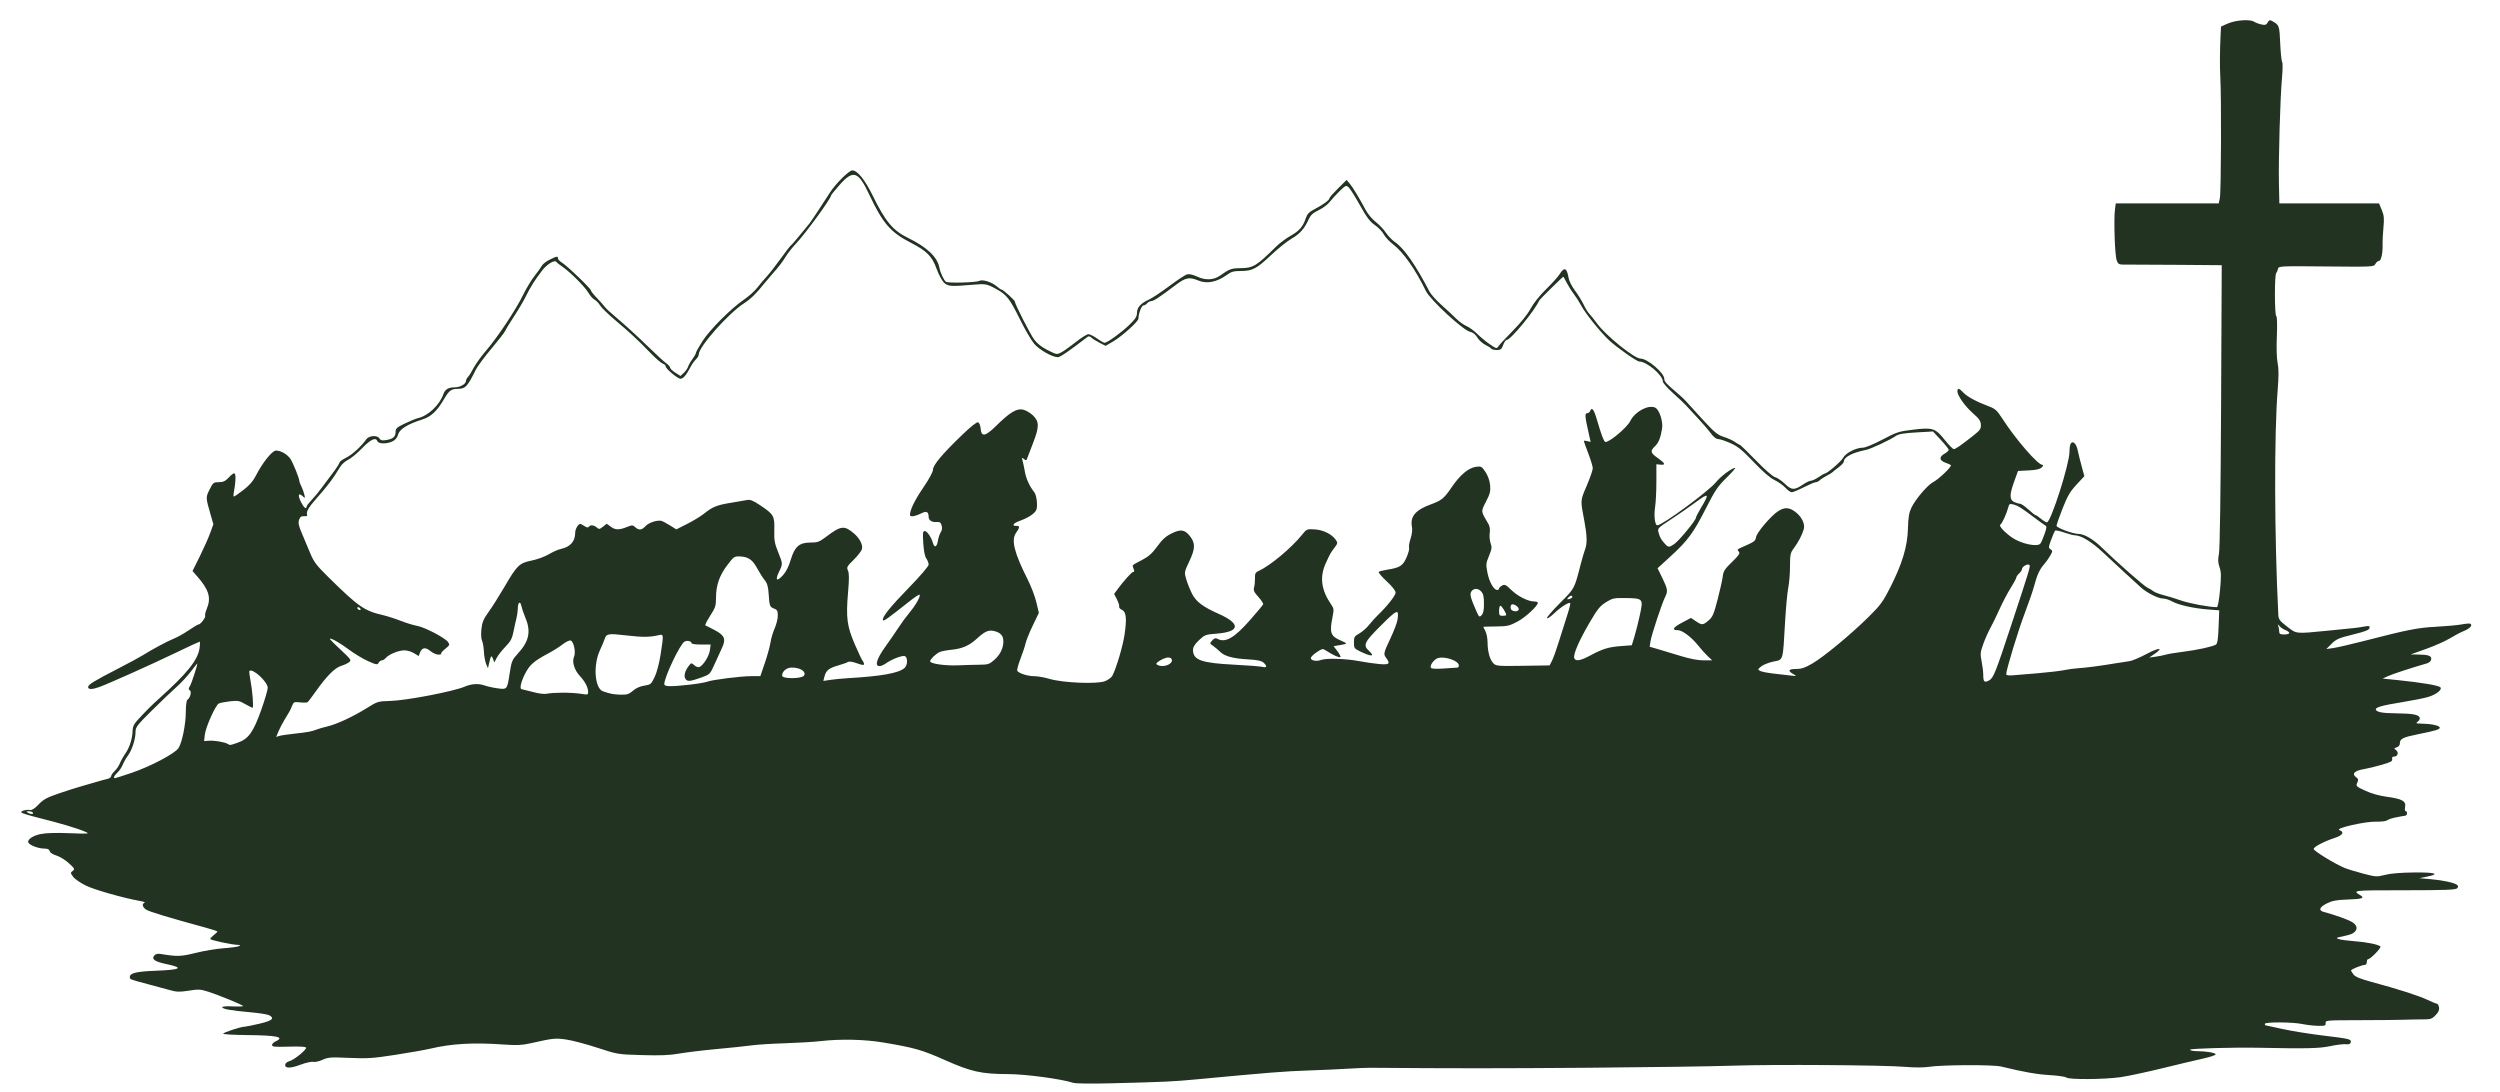
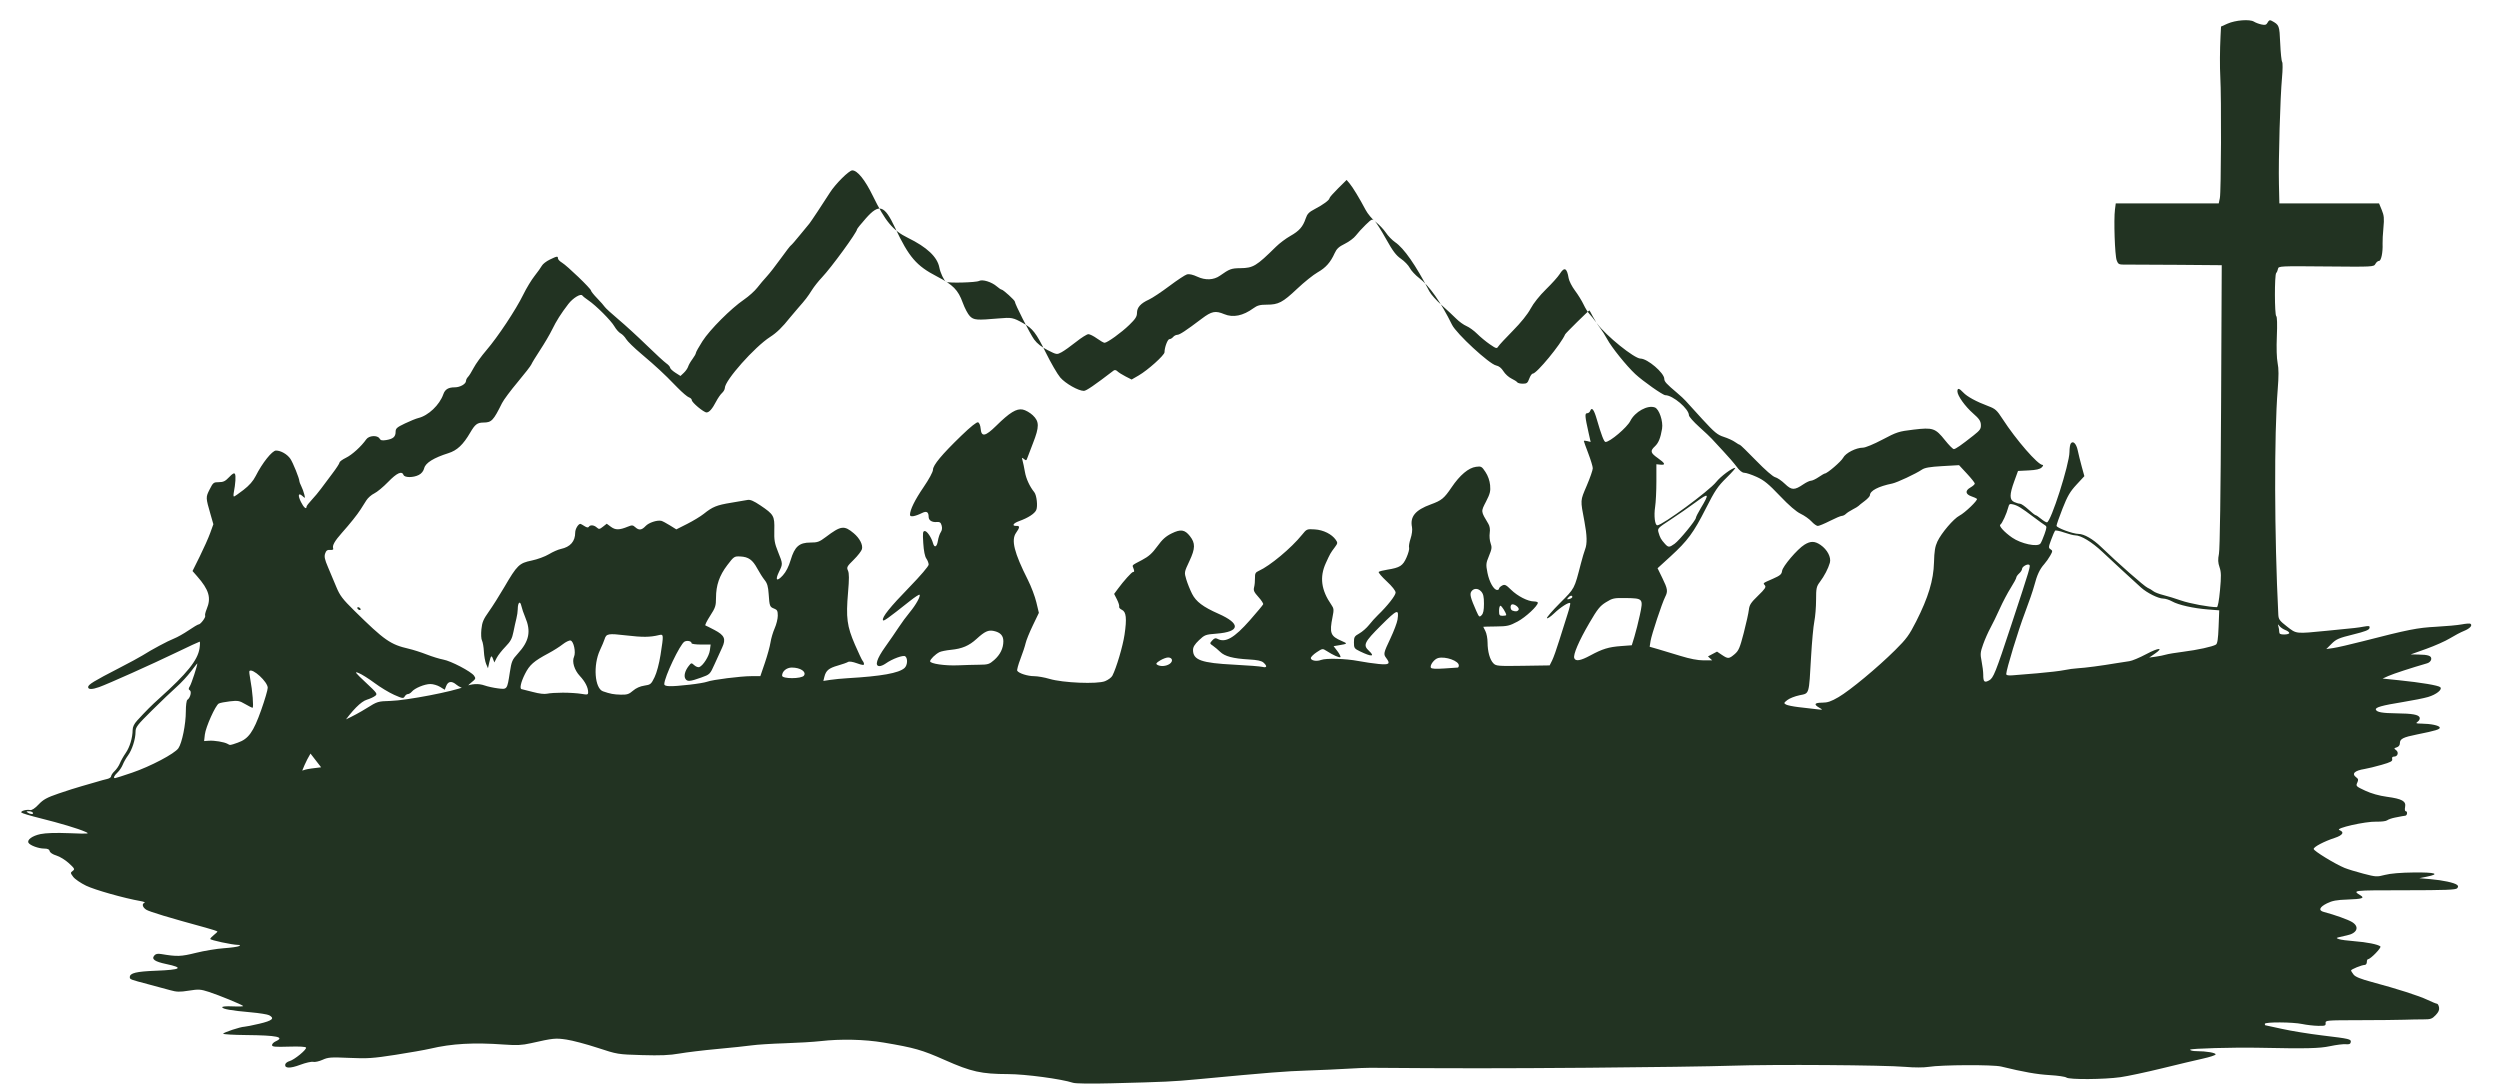
<svg xmlns="http://www.w3.org/2000/svg" version="1.1" width="1740" height="760">
-   <path fill="#232" d="m746.893,753.63c-8.293,-2.699 -33.169,-6.028 -45.288,-6.061 -18.565,-0.051 -25.557,-1.606 -44,-9.784 -15.955,-7.075 -20.957,-8.503 -42.643,-12.171 -13.109,-2.217 -29.838,-2.598 -43.809,-0.998 -4.779,0.548 -16.029,1.226 -25,1.507 -8.971,0.281 -19.236,0.927 -22.811,1.435 -3.575,0.508 -14.375,1.646 -24,2.528 -9.625,0.883 -21.55,2.315 -26.5,3.183 -6.806,1.194 -13.144,1.458 -26,1.083 -16.922,-0.493 -17.064,-0.516 -31,-5.091 -7.7,-2.528 -17.392,-5.098 -21.537,-5.71 -7.761,-1.147 -9.106,-1.009 -24.963,2.562 -6.043,1.361 -9.637,1.535 -18.5,0.898 -21.204,-1.525 -36.294,-0.676 -51.5,2.897 -3.575,0.84 -14.469,2.761 -24.209,4.27 -15.616,2.419 -19.397,2.668 -32,2.112 -12.891,-0.569 -14.717,-0.438 -18.639,1.337 -2.391,1.083 -5.319,1.725 -6.506,1.427 -1.187,-0.298 -5.243,0.619 -9.012,2.038 -7.064,2.659 -10.984,2.566 -10.442,-0.249 0.169,-0.876 1.515,-1.916 2.992,-2.311 3.29,-0.88 11.965,-7.974 11.49,-9.396 -0.219,-0.656 -4.583,-0.9 -12.01,-0.673 -9.674,0.296 -11.666,0.11 -11.666,-1.089 0,-0.795 1.125,-1.959 2.5,-2.585 6.628,-3.02 1.135,-4.184 -20.75,-4.397 -8.662,-0.084 -15.75,-0.502 -15.75,-0.929 0,-0.833 12.206,-4.856 14.732,-4.856 0.836,0 5.514,-0.938 10.395,-2.083 9.1,-2.136 10.952,-3.734 6.865,-5.921 -1.105,-0.591 -6.842,-1.505 -12.75,-2.031 -13.665,-1.216 -19.497,-2.235 -19.915,-3.479 -0.205,-0.61 2.624,-0.858 7.421,-0.649 4.264,0.185 7.476,0.058 7.137,-0.282 -1.02,-1.025 -16.934,-7.559 -23.817,-9.78 -5.848,-1.887 -7.12,-1.967 -14,-0.881 -6.391,1.009 -8.422,0.953 -13.067,-0.357 -3.025,-0.853 -9.732,-2.665 -14.904,-4.025 -12.925,-3.401 -13.096,-3.467 -13.096,-5.044 0,-2.821 4.499,-3.922 18.168,-4.445 17.651,-0.675 19.725,-2.032 7.139,-4.67 -7.954,-1.667 -10.36,-3.379 -8.276,-5.89 0.998,-1.202 2.303,-1.479 4.914,-1.041 10.985,1.841 13.667,1.747 24.056,-0.837 5.775,-1.437 14.55,-2.891 19.5,-3.232 4.95,-0.341 9.675,-0.996 10.5,-1.456 1.15,-0.641 0.959,-0.843 -0.82,-0.866 -4.011,-0.053 -19.18,-3.306 -19.18,-4.114 0,-0.424 1.125,-1.656 2.5,-2.738 1.375,-1.082 2.5,-2.177 2.5,-2.434 0,-0.257 -3.712,-1.479 -8.25,-2.716 -25.235,-6.878 -39.219,-11.107 -41.35,-12.503 -2.592,-1.699 -3.162,-4.082 -1.15,-4.815 0.688,-0.25 -0.55,-0.772 -2.75,-1.158 -11.482,-2.018 -31.887,-7.783 -37.931,-10.717 -3.78,-1.835 -7.817,-4.609 -8.971,-6.164 -1.986,-2.676 -2.004,-2.897 -0.341,-4.116 1.612,-1.181 1.392,-1.625 -2.652,-5.353 -2.425,-2.236 -6.32,-4.637 -8.654,-5.337 -2.527,-0.757 -4.434,-1.999 -4.714,-3.069 -0.337,-1.288 -1.439,-1.798 -3.886,-1.798 -3.799,0 -9.717,-2.165 -10.827,-3.961 -1.287,-2.083 2.571,-4.917 8.338,-6.124 3.674,-0.769 10.689,-0.984 20.138,-0.617 13.711,0.533 14.309,0.479 11,-0.994 -4.947,-2.202 -17.486,-5.963 -31.5,-9.448 -6.6,-1.641 -12.403,-3.38 -12.895,-3.865 -1.052,-1.036 3.361,-2.345 6.066,-1.8 1.156,0.233 3.301,-1.186 5.829,-3.859 3.309,-3.498 5.728,-4.822 14,-7.665 5.5,-1.89 12.7,-4.179 16,-5.086 3.3,-0.907 8.025,-2.272 10.5,-3.032 2.475,-0.761 5.737,-1.654 7.25,-1.985 1.512,-0.331 2.75,-1.19 2.75,-1.909 0,-0.719 1.089,-2.33 2.42,-3.58 1.331,-1.25 2.986,-3.691 3.678,-5.424 0.692,-1.733 2.51,-4.951 4.04,-7.151 2.846,-4.093 4.794,-10.577 4.838,-16.102 0.016,-2.057 1.075,-4.246 3.144,-6.5 6.311,-6.874 9.947,-10.512 15.389,-15.398 19.297,-17.323 26.788,-26.632 28.015,-34.814 0.387,-2.577 0.43,-4.686 0.096,-4.686 -0.334,0 -7.583,3.365 -16.109,7.479 -16.996,8.2 -47.763,21.99 -53.887,24.152 -4.978,1.758 -7.624,1.738 -7.624,-0.056 0,-1.692 4.135,-4.225 21.383,-13.096 7.086,-3.644 14.511,-7.658 16.5,-8.919 6.396,-4.054 17.495,-9.998 21.838,-11.695 2.322,-0.907 6.929,-3.498 10.239,-5.757 3.31,-2.259 6.44,-4.108 6.956,-4.108 1.356,0 5.152,-5.08 4.538,-6.074 -0.285,-0.461 0.198,-2.546 1.074,-4.632 3.261,-7.771 1.63,-13.349 -6.667,-22.799l-3.205,-3.651 5.047,-10.172c2.776,-5.595 6.041,-12.923 7.255,-16.284l2.208,-6.112 -1.981,-6.888c-3.374,-11.73 -3.378,-11.843 -0.632,-17.308 2.406,-4.791 2.772,-5.08 6.418,-5.08 3.119,0 4.501,-0.673 7.15,-3.481 2.332,-2.473 3.509,-3.125 4.062,-2.25 0.734,1.161 0.38,6.837 -0.81,12.981 -0.293,1.512 -0.238,2.75 0.123,2.75 0.36,0 3.331,-2.059 6.6,-4.575 4.08,-3.139 6.762,-6.199 8.55,-9.75 4.539,-9.02 11.443,-17.676 14.096,-17.676 3.382,0 7.796,2.529 10.009,5.735 1.814,2.627 6.36,13.909 6.257,15.526 -0.027,0.418 0.572,1.993 1.331,3.5 0.759,1.507 1.702,4.077 2.095,5.712 0.7,2.909 0.673,2.934 -1.26,1.185 -2.893,-2.618 -3.389,-0.599 -1.026,4.177 1.895,3.831 3.852,5.475 3.852,3.237 0,-0.511 1.627,-2.648 3.615,-4.75 1.988,-2.102 4.92,-5.621 6.516,-7.821 1.595,-2.2 5.128,-6.925 7.851,-10.5 2.723,-3.575 4.965,-7.022 4.984,-7.661 0.019,-0.638 2.055,-2.139 4.525,-3.335 4.207,-2.037 10.641,-7.892 14.103,-12.835 1.884,-2.689 7.829,-3.023 9.231,-0.518 0.708,1.266 1.791,1.511 4.639,1.048 4.802,-0.779 6.536,-2.291 6.536,-5.696 0,-2.401 0.828,-3.147 6.511,-5.861 3.581,-1.71 7.743,-3.4 9.25,-3.755 6.98,-1.644 14.857,-9.123 17.453,-16.57 1.195,-3.429 3.501,-4.818 7.998,-4.818 3.697,0 7.788,-2.356 7.788,-4.485 0,-0.755 0.627,-1.998 1.392,-2.764 0.766,-0.766 2.545,-3.611 3.954,-6.321 1.409,-2.711 5.395,-8.228 8.858,-12.259 7.966,-9.276 20.554,-28.264 25.637,-38.671 2.149,-4.401 5.693,-10.26 7.875,-13.021 2.182,-2.761 4.481,-5.979 5.108,-7.151 0.627,-1.172 3.09,-3.075 5.473,-4.229 5.058,-2.449 5.701,-2.54 5.701,-0.813 0,0.706 1.266,2.032 2.812,2.946 3.507,2.071 20.188,18.115 20.188,19.416 0,0.526 1.942,2.959 4.316,5.405 2.374,2.447 4.736,5.124 5.25,5.951 0.514,0.826 4.783,4.737 9.486,8.69 4.704,3.953 13.549,12.053 19.656,17.998 6.107,5.945 12.271,11.618 13.698,12.606 1.427,0.988 2.613,2.338 2.636,3 0.023,0.662 1.66,2.236 3.637,3.499l3.595,2.295 2.345,-2.203c1.29,-1.212 2.63,-3.145 2.979,-4.295 0.348,-1.151 1.706,-3.524 3.017,-5.275 1.311,-1.751 2.384,-3.659 2.384,-4.24 0,-0.581 2.067,-4.281 4.593,-8.223 5.154,-8.041 19.816,-22.713 28.907,-28.927 3.3,-2.256 7.447,-5.975 9.216,-8.264 1.769,-2.29 4.747,-5.811 6.618,-7.825 1.871,-2.014 6.259,-7.639 9.75,-12.5 3.491,-4.861 6.672,-8.979 7.07,-9.151 0.397,-0.172 3.336,-3.547 6.532,-7.5 3.196,-3.953 6.043,-7.412 6.328,-7.687 0.575,-0.555 10.318,-15.246 14.259,-21.5 3.789,-6.014 13.322,-15.5 15.576,-15.5 3.56,0 8.812,6.5 14.245,17.629 8.71,17.842 14.013,24.208 24.406,29.297 13.374,6.549 20.549,13.322 21.955,20.723 0.693,3.647 3.223,9.034 4.662,9.923 1.631,1.008 20.902,0.489 22.971,-0.619 2.395,-1.282 8.782,0.704 12.41,3.858 1.384,1.204 2.869,2.189 3.3,2.189 1.037,0 9.202,7.413 9.202,8.355 0,1.684 10.59,22.474 13.425,26.355 2.055,2.814 5.183,5.274 9.432,7.42 6.336,3.199 6.368,3.204 9.67,1.426 1.822,-0.981 6.354,-4.207 10.071,-7.17 3.717,-2.962 7.582,-5.386 8.589,-5.386 1.007,0 3.694,1.35 5.972,3 2.278,1.65 4.642,3 5.255,3 1.913,0 11.665,-7.035 17.246,-12.441 4.259,-4.125 5.34,-5.819 5.34,-8.366 0,-3.805 2.558,-6.648 8.351,-9.281 2.282,-1.037 8.649,-5.264 14.149,-9.394 5.5,-4.13 11.052,-7.795 12.337,-8.144 1.477,-0.402 4.12,0.2 7.185,1.635 5.571,2.609 11.363,2.362 15.665,-0.67 6.774,-4.774 7.917,-5.195 14.313,-5.273 8.881,-0.108 11.041,-1.411 24.74,-14.92 2.428,-2.394 6.922,-5.769 9.988,-7.5 6.221,-3.512 8.745,-6.39 10.704,-12.205 1.072,-3.182 2.295,-4.442 6.336,-6.531 5.749,-2.973 10.232,-6.296 10.232,-7.586 0,-0.488 2.678,-3.538 5.952,-6.777l5.951,-5.889 2.048,2.421c2.215,2.619 6.961,10.444 11.17,18.421 1.451,2.75 4.605,6.519 7.009,8.375 2.404,1.856 5.6,5.227 7.103,7.49 1.503,2.263 4.409,5.253 6.458,6.645 6.131,4.164 14.383,16.022 23.796,34.195 1.055,2.038 4.861,6.313 8.456,9.5 3.595,3.187 8.19,7.46 10.209,9.495 2.02,2.035 5.247,4.358 7.172,5.162 1.925,0.804 5.27,3.233 7.434,5.396 2.163,2.164 6.112,5.433 8.775,7.264 4.463,3.07 4.924,3.193 5.904,1.563 0.585,-0.972 5.141,-5.889 10.125,-10.927 5.654,-5.715 10.311,-11.505 12.383,-15.397 2.011,-3.778 6.25,-9.102 10.749,-13.5 4.085,-3.994 8.337,-8.725 9.449,-10.512 3.286,-5.284 5.086,-4.487 6.285,2.783 0.32,1.943 2.305,5.825 4.41,8.627 2.105,2.802 4.807,7.178 6.005,9.727 1.198,2.548 2.961,5.421 3.918,6.384 0.957,0.963 3.422,4.049 5.478,6.857 6.177,8.439 25.932,24.373 30.218,24.373 4.837,0 16.544,9.994 16.544,14.122 0,1.865 1.471,3.476 8.859,9.704 2.397,2.021 5.097,4.529 6,5.573 0.902,1.044 6.096,6.752 11.541,12.684 8.553,9.317 10.594,11.006 15,12.409 2.805,0.893 6.32,2.498 7.81,3.566 1.49,1.068 3.002,1.942 3.36,1.942 0.357,0 5.438,4.931 11.29,10.958 6.254,6.441 11.725,11.214 13.27,11.578 1.447,0.341 4.511,2.427 6.809,4.636 4.721,4.537 6.594,4.577 12.922,0.277 1.982,-1.347 4.336,-2.449 5.232,-2.449 0.896,0 3.286,-1.125 5.312,-2.5 2.026,-1.375 3.961,-2.5 4.299,-2.5 1.663,0 11.456,-8.407 12.784,-10.975 1.71,-3.307 8.991,-7.025 13.757,-7.025 1.706,0 7.555,-2.416 13.623,-5.628 9.954,-5.269 11.332,-5.711 21.59,-6.927 13.555,-1.606 15.187,-1.055 21.949,7.412 2.698,3.379 5.439,6.143 6.089,6.143 1.231,0 5.045,-2.647 13.829,-9.595 4.478,-3.543 5.155,-4.538 5.015,-7.376 -0.128,-2.612 -1.232,-4.217 -5.41,-7.872 -5.599,-4.898 -10.929,-12.385 -10.929,-15.352 0,-2.497 1.229,-2.257 4.076,0.795 2.697,2.891 9.061,6.358 17.401,9.478 4.946,1.85 5.983,2.783 9.995,8.984 9.358,14.465 24.555,31.939 27.778,31.939 0.693,0 0.466,0.713 -0.552,1.731 -1.242,1.242 -3.82,1.837 -9.118,2.104l-7.387,0.373 -2.601,7.146c-3.393,9.324 -3.404,12.954 -0.044,14.485 1.401,0.638 3.211,1.161 4.022,1.161 0.811,0 3.428,1.8 5.815,4 2.387,2.2 4.674,4 5.083,4 0.409,0 2.081,1.125 3.715,2.5 1.634,1.375 3.499,2.493 4.144,2.484 2.693,-0.036 15.637,-40.472 15.681,-48.984 0.013,-2.475 0.39,-5.078 0.838,-5.784 1.512,-2.383 3.905,-0.135 4.892,4.595 0.538,2.579 1.801,7.688 2.807,11.354l1.829,6.665 -5.489,5.929c-4.462,4.819 -6.275,7.926 -9.687,16.594 -2.308,5.866 -4.197,11.273 -4.197,12.015 0,1.416 11.341,5.615 15.271,5.654 3.949,0.039 10.088,3.573 15.797,9.094 11.59,11.207 30.04,27.423 32.295,28.384 1.29,0.55 3.093,1.623 4.006,2.385 0.913,0.762 4.016,1.968 6.896,2.681 2.879,0.713 8.5,2.439 12.491,3.835 5.903,2.065 19.575,4.599 24.815,4.599 0.707,0 1.527,-4.394 2.213,-11.845 0.896,-9.748 0.838,-12.574 -0.329,-15.961 -1.099,-3.19 -1.188,-5.305 -0.396,-9.405 0.632,-3.272 1.196,-42.571 1.477,-103.039l0.455,-97.75 -29.746,-0.247c-16.36,-0.136 -32.541,-0.213 -35.958,-0.173 -6.038,0.072 -6.246,-0.012 -7.411,-3.003 -1.276,-3.277 -2.12,-28.17 -1.198,-35.327l0.548,-4.25 h 35.841 35.841l0.779,-3.75c0.888,-4.274 1.126,-70.02 0.305,-84.25 -0.386,-6.7 -0.318,-19.134 0.155,-28.298l0.351,-6.798 4.46,-1.997c5.549,-2.484 15.547,-3.256 18.448,-1.424 1.15,0.727 3.523,1.619 5.272,1.984 2.592,0.54 3.386,0.278 4.292,-1.415 0.843,-1.576 1.523,-1.85 2.82,-1.137 5.272,2.9 5.359,3.131 5.903,15.637 0.286,6.572 0.892,12.41 1.347,12.974 0.455,0.563 0.413,5.513 -0.095,11 -1.257,13.583 -2.515,56.892 -2.143,73.726l0.304,13.75 34.696,0.004 34.696,0.004 1.887,4.589c1.571,3.82 1.764,5.872 1.151,12.246 -0.405,4.212 -0.67,9.232 -0.59,11.157 0.255,6.099 -0.962,12 -2.474,12 -0.772,0 -1.908,0.943 -2.525,2.094 -1.109,2.071 -1.488,2.091 -34.277,1.78 -32.328,-0.307 -33.165,-0.265 -33.511,1.656 -0.195,1.084 -0.761,2.398 -1.258,2.92 -1.218,1.282 -1.165,29.27 0.057,30.025 0.582,0.36 0.739,5.84 0.399,13.912 -0.341,8.092 -0.129,15.437 0.539,18.716 0.789,3.869 0.804,9.078 0.054,18.397 -2.521,31.323 -2.33,101.693 0.425,156.716 0.163,3.259 0.904,4.274 6.025,8.25 6.75,5.241 5.737,5.135 28.098,2.938 21.244,-2.087 20.383,-1.99 25.343,-2.855 3.826,-0.667 4.302,-0.548 4,0.999 -0.261,1.337 -3.011,2.411 -11.527,4.504 -9.795,2.407 -11.64,3.205 -14.861,6.426l-3.678,3.678 4.861,-0.696c2.674,-0.383 11.836,-2.488 20.361,-4.679 31.977,-8.219 38.238,-9.459 51.176,-10.139 6.972,-0.366 15.007,-1.108 17.855,-1.648 2.848,-0.54 5.562,-0.745 6.03,-0.456 1.706,1.054 -0.314,3.346 -4.383,4.974 -2.292,0.917 -6.699,3.23 -9.792,5.139 -3.094,1.909 -10.521,5.221 -16.505,7.358l-10.88,3.887 5,0.065c7.367,0.096 9.661,0.92 9.303,3.34 -0.174,1.171 -1.368,2.349 -2.803,2.763 -10.93,3.153 -23.502,7.258 -26.924,8.79l-4.118,1.844 11.271,1.154c15.654,1.603 27.646,3.623 28.889,4.866 1.611,1.611 -2.749,5.095 -8.523,6.809 -2.735,0.812 -10.626,2.393 -17.534,3.513 -14.544,2.358 -19.315,3.698 -18.789,5.276 0.591,1.772 4.497,2.476 14.353,2.583 11.04,0.121 15.359,0.894 16.123,2.886 0.323,0.842 -0.238,2.098 -1.277,2.858 -1.665,1.217 -1.401,1.361 2.587,1.413 6.488,0.084 12.219,1.277 12.673,2.637 0.435,1.305 -2.711,2.281 -15.707,4.878 -9.826,1.963 -12.024,3.078 -12.024,6.101 0,1.376 -0.814,2.45 -2.187,2.886 -2.012,0.639 -2.051,0.794 -0.483,1.94 2.081,1.522 1.192,4.5 -1.344,4.5 -1.218,0 -1.655,0.566 -1.351,1.75 0.366,1.43 -0.976,2.159 -7.344,3.987 -4.285,1.23 -9.592,2.527 -11.792,2.882 -7.193,1.16 -9.319,3.331 -5.79,5.912 1.397,1.022 1.508,1.694 0.606,3.674 -1.056,2.317 -0.81,2.561 5.566,5.531 4.277,1.993 9.71,3.519 15.144,4.254 10.518,1.423 13.415,3.055 12.605,7.103 -0.324,1.619 -0.149,2.907 0.394,2.907 1.444,0 1.185,2.974 -0.275,3.152 -1.479,0.18 -2.015,0.278 -7.25,1.315 -2.2,0.436 -4.621,1.288 -5.381,1.894 -0.759,0.605 -4.135,1.022 -7.5,0.926 -7.739,-0.221 -29.093,4.624 -25.779,5.849 3.738,1.383 2.475,3.6 -3.09,5.421 -7.49,2.452 -14.75,6.262 -14.75,7.74 0,1.349 14.838,10.447 21.5,13.182 2.2,0.903 8.105,2.712 13.122,4.019 8.722,2.273 9.38,2.31 15,0.84 3.767,-0.985 10.989,-1.591 20.11,-1.688 15.014,-0.16 18.615,0.998 9.076,2.917l-5.309,1.068 7.76,0.67c8.589,0.742 16.564,2.453 18.503,3.971 0.949,0.743 0.981,1.327 0.128,2.356 -0.92,1.109 -7.879,1.373 -36.762,1.399 -36.713,0.033 -36.324,-0.013 -30.464,3.601 3.034,1.871 0.998,2.51 -9.108,2.856 -7.622,0.261 -10.599,0.816 -14.337,2.67 -5.195,2.578 -6.074,4.935 -2.218,5.952 7.696,2.03 16.91,5.325 19.75,7.063 5.365,3.283 3.516,7.865 -3.75,9.289 -1.925,0.377 -4.393,0.941 -5.484,1.253 -1.936,0.553 -1.933,0.585 0.121,1.345 1.157,0.428 5.875,1.062 10.484,1.408 8.793,0.66 16.734,2.248 18.313,3.662 0.915,0.82 -6.89,8.869 -8.6,8.869 -0.459,0 -0.834,0.9 -0.834,2 0,1.1 -0.666,2 -1.48,2 -2.002,0 -9.526,3.057 -9.498,3.859 0.012,0.353 0.8,1.638 1.75,2.857 1.233,1.581 4.877,3.062 12.728,5.173 17.946,4.825 32.624,9.534 38.688,12.412 3.128,1.485 6.114,2.7 6.633,2.7 0.52,0 1.16,1.124 1.423,2.497 0.344,1.797 -0.317,3.329 -2.354,5.46 -2.505,2.622 -3.497,2.96 -8.611,2.943 -3.179,-0.01 -9.155,0.102 -13.28,0.25 -4.125,0.148 -18.163,0.287 -31.195,0.309 -23.081,0.039 -23.689,0.092 -23.5,2.041 0.174,1.793 -0.376,1.989 -5.306,1.891 -3.025,-0.06 -7.924,-0.622 -10.886,-1.25 -6.718,-1.424 -26.113,-1.529 -26.113,-0.142 0,0.55 0.157,1 0.348,1 0.192,0 5.479,1.147 11.75,2.548 6.271,1.401 18.826,3.439 27.901,4.529 19.234,2.31 20.22,2.547 19.792,4.758 -0.235,1.215 -1.165,1.58 -3.445,1.351 -1.718,-0.172 -6.661,0.44 -10.985,1.361 -7.422,1.581 -16.212,1.778 -49.362,1.104 -17.679,-0.359 -48,0.492 -48,1.348 0,0.55 1.962,1 4.36,1 6.886,0 13.744,1.186 13.369,2.311 -0.189,0.566 -4.143,1.863 -8.786,2.881 -4.644,1.018 -17.443,4.061 -28.443,6.762 -11,2.701 -24.037,5.479 -28.971,6.174 -11.426,1.609 -35.698,1.776 -37.619,0.258 -0.776,-0.613 -5.956,-1.377 -11.512,-1.699 -9.015,-0.522 -18.262,-2.15 -33.898,-5.966 -5.699,-1.391 -41.417,-1.226 -50.613,0.233 -3.286,0.522 -9.921,0.521 -16,-7e-4 -14.971,-1.285 -92.148,-1.806 -120.887,-0.815 -13.475,0.465 -58.25,1.103 -99.5,1.419 -62.737,0.48 -91.867,0.486 -152,0.029 -2.75,-0.021 -9.95,0.271 -16,0.649 -6.05,0.378 -18.65,0.942 -28,1.255 -15.492,0.518 -25.729,1.333 -76.5,6.093 -17.246,1.617 -21.602,1.82 -60,2.803 -14.067,0.36 -24.684,0.216 -26.449,-0.358zM22.842,565.603c-0.34,-0.55 -1.604,-0.993 -2.809,-0.985 -1.781,0.013 -1.91,0.197 -0.691,0.985 1.97,1.273 4.287,1.273 3.5,0zm69,-27.783c12.937,-4.412 29.704,-13.256 32.321,-17.047 2.544,-3.686 5.179,-16.731 5.179,-25.639 0,-4.15 0.467,-7.701 1.062,-8.069 1.966,-1.215 3.144,-5.716 1.727,-6.598 -1.045,-0.651 -1.029,-1.222 0.084,-3.017 1.083,-1.746 5.127,-14.124 5.127,-15.693 0,-0.194 -1.98,2.282 -4.4,5.502 -2.42,3.22 -6.948,8.102 -10.061,10.849 -3.113,2.747 -10.808,10.094 -17.1,16.326 -10.432,10.333 -11.44,11.654 -11.45,15 -0.015,5.051 -2.423,12.537 -5.284,16.425 -1.312,1.784 -2.944,4.662 -3.626,6.395 -0.682,1.733 -2.329,4.174 -3.66,5.424 -2.396,2.251 -3.117,3.939 -1.67,3.909 0.412,-0.01 5.7,-1.704 11.75,-3.768zm73.739,-20.967c7.374,-2.577 10.77,-7.324 16.21,-22.66 2.503,-7.056 4.551,-14.026 4.551,-15.489 0,-4.127 -10.577,-13.857 -12.726,-11.708 -0.247,0.247 0.016,2.847 0.584,5.778 1.506,7.774 2.468,19.829 1.582,19.829 -0.42,0 -2.752,-1.165 -5.181,-2.589 -3.965,-2.324 -5.05,-2.517 -10.588,-1.885 -3.394,0.387 -6.873,1.072 -7.732,1.523 -2.302,1.208 -9.121,16.387 -9.71,21.614l-0.509,4.515 3.39,-0.237c3.792,-0.265 10.602,0.875 12.89,2.158 1.964,1.101 1.509,1.155 7.239,-0.848zm39.761,-6.277c8.752,-0.901 12.038,-1.531 15.5,-2.973 1.1,-0.458 4.233,-1.351 6.963,-1.984 6.481,-1.504 18.128,-6.924 27.526,-12.811 7.351,-4.604 7.705,-4.71 16.512,-4.968 11.172,-0.327 43.652,-6.572 51.485,-9.899 4.943,-2.099 9.644,-2.38 14.017,-0.837 2.065,0.729 6.22,1.633 9.232,2.009 6.5,0.812 6.4,0.948 8.282,-11.284 1.16,-7.542 1.644,-8.677 5.467,-12.824 8.031,-8.713 9.427,-15.61 5.169,-25.544 -1.046,-2.441 -2.233,-5.942 -2.636,-7.781 -0.859,-3.91 -2.477,-2.418 -2.502,2.307 -0.008,1.586 -0.434,4.511 -0.947,6.5 -0.512,1.989 -1.442,6.193 -2.066,9.343 -0.919,4.637 -1.977,6.593 -5.556,10.276 -2.432,2.502 -5.166,5.99 -6.077,7.751l-1.656,3.202 -0.878,-2.373c-1.09,-2.946 -1.551,-2.518 -2.67,2.477l-0.883,3.941 -1.275,-3c-0.701,-1.65 -1.404,-5.551 -1.562,-8.669 -0.158,-3.118 -0.748,-6.53 -1.311,-7.582 -0.582,-1.087 -0.766,-4.467 -0.428,-7.831 0.496,-4.925 1.368,-7.003 5.195,-12.378 2.53,-3.553 7.366,-11.203 10.746,-17 8.931,-15.314 10.381,-16.722 19.046,-18.507 3.956,-0.815 9.356,-2.795 12,-4.401 2.644,-1.606 6.375,-3.252 8.292,-3.657 6.62,-1.4 10.015,-5.281 10.015,-11.45 0,-2.467 2.129,-6.024 3.607,-6.024 0.255,0 1.531,0.699 2.836,1.554 1.577,1.033 2.591,1.201 3.024,0.5 0.939,-1.519 3.608,-1.297 5.551,0.461 1.505,1.362 1.941,1.306 4.301,-0.551l2.626,-2.066 2.944,2.176c3.134,2.317 5.87,2.28 11.812,-0.161 2.793,-1.147 3.439,-1.098 5.079,0.386 2.584,2.338 4.466,2.133 7.207,-0.784 2.203,-2.345 7.868,-4.242 10.881,-3.645 0.751,0.149 3.424,1.552 5.939,3.117l4.572,2.846 7.561,-3.813c4.159,-2.097 9.361,-5.253 11.561,-7.014 6.119,-4.897 8.995,-6.068 18.881,-7.687 5.015,-0.821 10.244,-1.711 11.619,-1.978 1.801,-0.349 4.267,0.705 8.819,3.767 9.418,6.336 10.002,7.362 9.749,17.137 -0.182,7.037 0.202,9.286 2.606,15.254 3.389,8.414 3.384,8.299 0.638,13.951 -2.845,5.856 -1.539,7.011 2.699,2.386 2.2,-2.401 4.069,-6.067 5.441,-10.676 2.787,-9.36 5.963,-12.161 13.784,-12.161 4.926,0 6.181,-0.452 10.679,-3.848 10.504,-7.93 12.766,-8.237 19.427,-2.631 4.113,3.461 6.487,8.032 5.732,11.038 -0.324,1.289 -2.904,4.623 -5.734,7.409 -4.741,4.667 -5.056,5.263 -4,7.58 0.854,1.874 0.866,5.754 0.05,15.233 -1.515,17.577 -0.739,23.472 4.764,36.195 2.503,5.788 4.955,10.951 5.449,11.473 0.494,0.522 0.898,1.496 0.898,2.164 0,0.873 -1.372,0.712 -4.893,-0.575 -3.023,-1.105 -5.412,-1.456 -6.25,-0.919 -0.746,0.478 -3.922,1.6 -7.059,2.493 -6.295,1.793 -8.282,3.446 -9.368,7.793l-0.726,2.906 4.898,-0.743c2.694,-0.409 8.048,-0.925 11.898,-1.148 23.585,-1.365 35.769,-3.545 39.7,-7.103 2.07,-1.873 2.389,-6.585 0.55,-8.11 -1.344,-1.114 -9.099,1.731 -13.741,5.041 -1.35,0.963 -3.254,1.75 -4.231,1.75 -3.494,0 -1.997,-5.014 4.005,-13.411 3.18,-4.449 7.393,-10.565 9.362,-13.589 1.969,-3.025 5.438,-7.737 7.708,-10.47 4.285,-5.159 7.704,-11.306 6.794,-12.216 -0.288,-0.288 -3.282,1.661 -6.653,4.331 -15.663,12.41 -18.476,14.408 -18.823,13.369 -0.697,-2.09 4.862,-9.024 18.349,-22.89 7.768,-7.986 13.48,-14.667 13.48,-15.768 0,-1.051 -0.727,-2.949 -1.616,-4.218 -1.036,-1.479 -1.804,-5.328 -2.141,-10.723 -0.455,-7.297 -0.31,-8.415 1.09,-8.415 1.566,0 4.61,4.507 5.691,8.426 0.967,3.506 2.695,2.731 3.374,-1.514 0.366,-2.291 1.279,-5.041 2.028,-6.11 0.881,-1.258 1.1,-2.891 0.621,-4.623 -0.604,-2.182 -1.269,-2.639 -3.585,-2.464 -3.241,0.244 -5.455,-1.206 -5.478,-3.587 -0.032,-3.434 -1.415,-4.257 -4.553,-2.71 -5.005,2.469 -8.432,3.004 -8.432,1.316 0,-3.517 3.328,-10.307 9.442,-19.261 3.831,-5.611 6.558,-10.66 6.558,-12.143 0,-3.184 6.202,-10.637 19.721,-23.7 6.562,-6.341 10.739,-9.668 11.683,-9.306 0.846,0.324 1.602,2.178 1.783,4.369 0.497,6.035 3.2,5.542 10.844,-1.98 9.389,-9.239 14.066,-12.107 18.416,-11.29 1.923,0.361 5.085,2.154 7.025,3.984 4.6,4.339 4.625,8.025 0.132,19.453 -1.868,4.752 -3.674,9.477 -4.012,10.502 -0.531,1.607 -0.843,1.676 -2.277,0.5 -1.489,-1.221 -1.588,-1.103 -0.955,1.137 0.389,1.375 1.123,4.891 1.631,7.814 0.836,4.806 3.296,10.141 6.542,14.186 1.676,2.088 2.509,9.813 1.336,12.386 -1.156,2.537 -5.662,5.451 -11.87,7.674 -4.337,1.553 -5.363,3.524 -1.75,3.36 2.304,-0.105 2.208,1.127 -0.369,4.747 -3.602,5.058 -1.423,13.789 8.208,32.888 2.263,4.488 4.903,11.47 5.867,15.518l1.753,7.358 -4.225,8.784c-2.324,4.831 -4.566,10.359 -4.982,12.284 -0.417,1.925 -2.036,6.828 -3.598,10.896 -1.562,4.068 -2.575,7.826 -2.25,8.352 1.099,1.778 7.258,3.752 11.709,3.752 2.435,0 7.287,0.854 10.782,1.898 9.278,2.771 33.184,3.755 38.598,1.588 2.186,-0.875 4.488,-2.579 5.116,-3.788 2.79,-5.375 7.271,-20.5 8.467,-28.576 1.679,-11.34 1.184,-15.932 -1.865,-17.321 -1.266,-0.577 -2.107,-1.56 -1.867,-2.184 0.24,-0.624 -0.451,-2.874 -1.535,-5l-1.971,-3.865 2.672,-3.625c3.989,-5.412 9.581,-11.625 10.463,-11.625 1.011,0 1.058,-0.604 0.218,-2.793 -0.822,-2.142 -1.328,-1.679 6.085,-5.578 4.614,-2.427 7.105,-4.657 10.63,-9.517 3.518,-4.851 5.89,-6.977 10.06,-9.017 6.234,-3.05 9.046,-2.62 12.626,1.932 3.846,4.889 3.778,8.562 -0.32,17.295 -3.688,7.858 -3.69,7.873 -2.213,12.846 0.813,2.738 2.634,7.259 4.046,10.046 2.742,5.411 7.613,9.086 18.32,13.821 15.715,6.95 15.198,12.583 -1.273,13.859 -7.706,0.597 -8.3,0.819 -12.25,4.577 -2.973,2.828 -4.151,4.758 -4.151,6.798 0,6.997 5.804,9.077 28.546,10.228 9.376,0.474 18.263,1.168 19.75,1.541 3.176,0.797 3.513,-0.495 0.776,-2.973 -1.395,-1.262 -4.227,-1.873 -10.25,-2.209 -10.92,-0.609 -16.734,-2.153 -19.933,-5.294 -1.436,-1.409 -3.686,-3.3 -5,-4.202 -2.347,-1.61 -2.356,-1.675 -0.513,-3.718 1.425,-1.58 2.31,-1.847 3.684,-1.111 5.488,2.937 11.659,-0.621 22.58,-13.018 4.873,-5.531 9.014,-10.51 9.202,-11.062 0.188,-0.553 -1.317,-2.842 -3.346,-5.088 -3.025,-3.349 -3.561,-4.557 -2.984,-6.723 0.387,-1.453 0.665,-4.343 0.616,-6.422 -0.074,-3.191 0.337,-3.971 2.636,-5 7.787,-3.485 22.649,-15.882 30.072,-25.082 3.287,-4.075 3.421,-4.131 8.935,-3.782 5.973,0.378 11.808,3.281 14.597,7.262 1.419,2.026 1.367,2.433 -0.664,5.145 -3.059,4.085 -3.29,4.492 -6.298,11.111 -4.411,9.706 -3.201,18.729 3.88,28.954 1.755,2.534 1.841,3.406 0.835,8.417 -2.271,11.306 -1.47,13.412 6.377,16.769 4.247,1.817 4.157,1.963 -1.824,2.965l-3.824,0.641 2.675,3.507c1.471,1.929 2.398,3.783 2.061,4.12 -0.634,0.634 -5.084,-1.367 -9.761,-4.388 -2.597,-1.678 -2.786,-1.651 -6.75,0.973 -2.243,1.484 -4.078,3.315 -4.078,4.068 0,1.775 4.01,2.526 7.091,1.327 3.453,-1.343 17.168,-0.962 25.967,0.722 4.14,0.792 10.546,1.729 14.235,2.083 7.24,0.693 8.256,-0.1 5.239,-4.088 -2.119,-2.802 -1.984,-3.45 2.851,-13.674 2.411,-5.097 4.637,-10.981 4.947,-13.075 1.157,-7.819 -0.051,-7.4 -11.463,3.979 -11.762,11.728 -12.704,13.72 -8.383,17.726 4.405,4.082 1.753,4.232 -6.234,0.353 -3.988,-1.937 -4.25,-2.321 -4.25,-6.223 0,-3.767 0.354,-4.358 3.767,-6.276 2.072,-1.164 5.109,-3.828 6.75,-5.92 1.641,-2.092 4.397,-5.16 6.124,-6.817 6.549,-6.285 12.36,-13.659 12.36,-15.685 0,-1.296 -2.397,-4.33 -6.238,-7.895 -3.431,-3.185 -5.915,-6.113 -5.521,-6.508 0.395,-0.395 3.084,-1.092 5.976,-1.549 8.808,-1.392 10.796,-2.659 13.393,-8.53 1.289,-2.915 2.088,-5.969 1.774,-6.786 -0.314,-0.817 0.153,-3.663 1.037,-6.325 0.947,-2.852 1.352,-6.116 0.986,-7.948 -1.471,-7.354 2.297,-11.915 13.092,-15.848 7.527,-2.742 9.242,-4.149 14.459,-11.86 5.801,-8.574 11.783,-13.601 17.02,-14.304 3.605,-0.484 3.999,-0.266 6.577,3.629 1.723,2.603 2.92,5.995 3.221,9.122 0.406,4.221 -0.027,5.964 -2.844,11.456 -3.647,7.11 -3.705,6.56 1.641,15.517 0.977,1.636 1.298,3.831 0.931,6.351 -0.309,2.118 -0.03,5.32 0.619,7.114 1.017,2.813 0.863,4.028 -1.119,8.81 -2.134,5.148 -2.211,5.996 -1.072,11.784 1.253,6.371 4.405,11.94 6.756,11.94 0.722,0 1.312,-0.434 1.312,-0.965 0,-0.531 0.951,-1.474 2.114,-2.096 1.843,-0.986 2.645,-0.612 6.25,2.912 4.575,4.473 11.653,8.094 15.886,8.127 1.512,0.012 2.75,0.409 2.75,0.881 0,2.224 -8.505,10.131 -14.11,13.119 -5.658,3.016 -7.089,3.341 -15.071,3.427 -4.85,0.052 -8.819,0.156 -8.819,0.231 -10e-5,0.075 0.672,1.425 1.494,3 0.822,1.575 1.499,5.114 1.506,7.864 0.015,6.429 1.609,12.109 4.098,14.597 1.837,1.837 3.195,1.949 20.542,1.685l18.575,-0.282 1.748,-3.5c0.962,-1.925 3.198,-8.225 4.971,-14 1.772,-5.775 4.319,-13.832 5.658,-17.903 1.339,-4.072 2.191,-7.648 1.891,-7.947 -0.883,-0.883 -6.66,2.814 -11.211,7.175 -2.326,2.228 -4.553,3.727 -4.949,3.331 -0.396,-0.396 3.663,-5.119 9.019,-10.496 10.475,-10.514 9.96,-9.541 14.642,-27.66 0.995,-3.85 2.306,-8.267 2.913,-9.815 1.494,-3.81 1.359,-9.623 -0.445,-19.185 -2.932,-15.535 -3.007,-14.329 1.567,-25.066 2.327,-5.463 4.225,-10.92 4.216,-12.127 -0.01,-1.206 -1.414,-5.857 -3.124,-10.335 -1.71,-4.478 -3.109,-8.378 -3.109,-8.666 0,-0.288 1.068,-0.255 2.373,0.073l2.373,0.596 -1.403,-6.237c-2.591,-11.519 -2.766,-13.737 -1.082,-13.737 0.839,0 1.784,-0.675 2.1,-1.5 1.183,-3.083 2.642,-1.29 4.679,5.75 3.153,10.896 5.021,15.75 6.062,15.75 3.075,0 14.997,-10.106 17.26,-14.631 3.209,-6.417 12.079,-11.293 17.082,-9.39 2.995,1.139 5.873,9.656 5.008,14.82 -1.093,6.52 -2.449,9.85 -4.981,12.229 -3.45,3.241 -3.125,4.553 2.029,8.186 5.161,3.638 5.677,4.986 1.75,4.575l-2.75,-0.288 v 12c0,6.6 -0.395,14.549 -0.877,17.664 -0.953,6.15 -0.161,12.836 1.52,12.836 3.488,0 36.087,-23.976 40.953,-30.12 3.103,-3.917 11.106,-9.88 13.261,-9.88 0.53,0 -2.206,3.121 -6.081,6.934 -6.093,5.997 -8.026,8.87 -14.297,21.25 -8.601,16.98 -12.73,22.583 -24.69,33.505l-8.968,8.189 3.325,6.811c3.715,7.608 3.958,9.221 1.983,13.11 -2.206,4.342 -9.495,26.334 -10.18,30.714l-0.628,4.014 5.84,1.681c3.212,0.925 10.285,3.056 15.717,4.737 6.409,1.982 12.003,3.055 15.93,3.055 h 6.053l-2.951,-2.75c-1.623,-1.512 -4.697,-4.934 -6.832,-7.604 -4.694,-5.87 -11.05,-10.646 -14.168,-10.646 -4.416,0 -3.38,-1.882 2.859,-5.195l6.295,-3.343 3.366,2.269c4.286,2.888 4.961,2.852 8.88,-0.481 2.807,-2.387 3.645,-4.332 6.349,-14.75 1.714,-6.6 3.319,-13.848 3.568,-16.108 0.379,-3.439 1.421,-5.043 6.401,-9.852 4.827,-4.661 5.726,-6.012 4.768,-7.166 -1.41,-1.699 -1.811,-1.368 5.604,-4.632 5.008,-2.204 6.056,-3.099 6.337,-5.406 0.392,-3.215 10.634,-15.228 15.599,-18.296 4.25,-2.627 7.156,-2.577 11.199,0.193 4.702,3.222 7.54,8.672 6.465,12.418 -1.166,4.066 -3.827,9.17 -6.96,13.349 -2.376,3.17 -2.624,4.35 -2.632,12.5 0,4.95 -0.554,11.7 -1.22,15 -0.667,3.3 -1.684,14.325 -2.26,24.5 -1.525,26.94 -1.066,25.401 -8.014,26.836 -3.181,0.657 -7.006,2.156 -8.501,3.332 -2.493,1.961 -2.57,2.22 -0.935,3.135 0.98,0.549 4.964,1.365 8.852,1.815 3.888,0.45 9.32,1.079 12.07,1.397 4.948,0.573 4.972,0.563 2.25,-1 -4.047,-2.325 -3.364,-3.516 2.016,-3.516 3.723,0 6.21,-0.844 11.368,-3.858 8.057,-4.708 27.054,-20.471 39.353,-32.654 7.903,-7.828 9.83,-10.455 14.672,-20 8.452,-16.663 12.1,-28.729 12.419,-41.077 0.201,-7.786 0.742,-11.113 2.371,-14.578 2.783,-5.921 11.291,-15.898 15.334,-17.982 3.83,-1.975 13.046,-10.852 12.18,-11.734 -0.333,-0.34 -2.036,-1.107 -3.784,-1.706 -4.278,-1.465 -4.588,-3.986 -0.759,-6.165 1.687,-0.96 3.064,-2.196 3.059,-2.746 0,-0.55 -2.474,-3.656 -5.487,-6.903l-5.478,-5.903 -11.618,0.664c-8.756,0.5 -12.268,1.109 -14.257,2.47 -4.086,2.797 -17.296,8.98 -20.639,9.66 -9.66,1.966 -15.5,5.031 -15.5,8.135 0,0.701 -1.688,2.533 -3.75,4.07 -2.062,1.537 -3.975,3.072 -4.25,3.411 -0.275,0.339 -2.053,1.412 -3.951,2.385 -1.898,0.973 -4.068,2.386 -4.821,3.14 -0.754,0.754 -2.013,1.37 -2.798,1.37 -0.785,0 -4.518,1.575 -8.295,3.5 -3.777,1.925 -7.565,3.5 -8.416,3.5 -0.852,0 -2.824,-1.397 -4.383,-3.104 -1.559,-1.707 -4.961,-4.115 -7.56,-5.351 -3.099,-1.473 -8.09,-5.784 -14.5,-12.522 -7.89,-8.294 -10.998,-10.829 -16.118,-13.149 -3.489,-1.581 -7.35,-2.874 -8.581,-2.874 -1.473,0 -3.308,-1.451 -5.374,-4.25 -1.725,-2.337 -5.964,-7.249 -9.419,-10.915 -3.455,-3.666 -6.998,-7.491 -7.873,-8.5 -0.875,-1.009 -4.812,-4.728 -8.75,-8.265 -3.938,-3.536 -7.159,-7.186 -7.159,-8.109 0,-4.44 -11.202,-13.961 -16.426,-13.961 -1.723,0 -15.546,-9.724 -20.914,-14.712 -6.077,-5.647 -16.599,-18.726 -19.539,-24.288 -1.308,-2.475 -3.609,-6.084 -5.112,-8.02 -1.504,-1.936 -3.705,-5.424 -4.892,-7.75 -1.187,-2.326 -2.261,-4.229 -2.388,-4.228 -0.489,0.003 -16.497,15.787 -16.854,16.618 -2.947,6.87 -19.838,27.365 -22.561,27.376 -0.652,0.003 -1.755,1.58 -2.451,3.505 -1.092,3.019 -1.71,3.5 -4.506,3.5 -1.782,0 -3.511,-0.438 -3.842,-0.973 -0.331,-0.535 -2.15,-1.708 -4.043,-2.606 -1.893,-0.898 -4.399,-3.182 -5.568,-5.074 -1.395,-2.256 -3.154,-3.646 -5.112,-4.038 -4.679,-0.936 -27.629,-22.118 -30.672,-28.309 -7.686,-15.639 -15.764,-27.114 -22.927,-32.569 -2.582,-1.966 -5.481,-5.095 -6.443,-6.954 -0.962,-1.859 -3.73,-4.743 -6.152,-6.409 -3.442,-2.368 -5.715,-5.384 -10.413,-13.814 -3.306,-5.932 -6.848,-11.543 -7.871,-12.469 -1.766,-1.598 -2.088,-1.463 -6.338,2.654 -2.463,2.386 -5.528,5.743 -6.812,7.46 -1.284,1.717 -4.726,4.293 -7.649,5.724 -4.115,2.015 -5.713,3.486 -7.08,6.519 -2.908,6.449 -6.183,10.138 -11.851,13.351 -2.954,1.674 -9.356,6.805 -14.228,11.402 -10.175,9.602 -13.041,11.105 -21.177,11.105 -4.678,0 -6.581,0.507 -9.282,2.474 -7.267,5.292 -14.163,6.695 -20.3,4.131 -6.18,-2.582 -8.774,-2.062 -15.665,3.145 -11.132,8.411 -15.397,11.219 -17.06,11.235 -0.895,0.008 -2.188,0.69 -2.872,1.515 -0.685,0.825 -1.844,1.5 -2.575,1.5 -1.269,0 -3.407,5.699 -3.419,9.112 -0.007,2.055 -11.619,12.479 -18.012,16.17l-4.879,2.817 -4.245,-2.165c-2.334,-1.191 -4.883,-2.804 -5.663,-3.584 -0.867,-0.867 -1.863,-1.078 -2.563,-0.542 -13.472,10.322 -19.136,14.192 -20.771,14.192 -3.784,0 -12.824,-5.125 -16.421,-9.31 -1.98,-2.304 -6.588,-10.262 -10.238,-17.683 -6.558,-13.332 -8.957,-16.431 -15.571,-20.117 -7.094,-3.953 -7.93,-4.115 -17.142,-3.314 -15.23,1.323 -17.216,1.164 -19.972,-1.602 -1.355,-1.36 -3.592,-5.59 -4.971,-9.4 -3.2,-8.842 -6.728,-12.426 -17.92,-18.207 -14.323,-7.397 -19.515,-13.432 -29.141,-33.867 -7.498,-15.918 -11.038,-17.063 -20.35,-6.585 -3.38,3.803 -6.146,7.236 -6.146,7.629 0,2.066 -17.936,26.655 -24.403,33.456 -2.354,2.475 -5.485,6.418 -6.958,8.762 -2.979,4.739 -4.48,6.692 -9.733,12.656 -1.977,2.245 -4.452,5.165 -5.5,6.488 -5.326,6.727 -9.296,10.602 -13.865,13.531 -10.817,6.934 -31.54,30.273 -31.54,35.521 0,0.952 -0.883,2.53 -1.962,3.506 -1.079,0.976 -2.922,3.634 -4.097,5.905 -2.662,5.15 -4.833,7.63 -6.678,7.63 -1.951,0 -10.263,-6.927 -10.263,-8.553 0,-0.722 -0.892,-1.595 -1.982,-1.941 -1.09,-0.346 -4.694,-3.414 -8.01,-6.817 -3.316,-3.404 -6.505,-6.638 -7.087,-7.188 -0.582,-0.55 -2.94,-2.8 -5.24,-5 -2.3,-2.2 -8.126,-7.317 -12.947,-11.371 -4.821,-4.054 -9.509,-8.631 -10.419,-10.172 -0.91,-1.54 -2.646,-3.331 -3.858,-3.98 -1.212,-0.649 -3.142,-2.821 -4.29,-4.828 -2.331,-4.076 -12.794,-14.549 -18.168,-18.185 -1.925,-1.302 -3.798,-2.802 -4.162,-3.334 -1.103,-1.608 -6.544,1.685 -9.805,5.935 -5.112,6.662 -8.291,11.685 -11.29,17.839 -1.582,3.247 -5.316,9.608 -8.297,14.134 -2.981,4.527 -5.726,9.028 -6.1,10.003 -0.374,0.975 -4.679,6.54 -9.565,12.366 -4.887,5.826 -9.777,12.393 -10.867,14.593 -6.039,12.185 -7.271,13.482 -12.854,13.532 -4.358,0.039 -5.887,1.189 -9.261,6.968 -4.958,8.49 -9.134,12.426 -15.224,14.345 -10.128,3.192 -15.883,6.752 -16.804,10.392 -0.529,2.089 -1.857,3.774 -3.745,4.75 -3.829,1.98 -9.905,1.987 -10.663,0.013 -1.149,-2.994 -4.622,-1.421 -10.703,4.849 -3.387,3.492 -7.733,7.094 -9.658,8.004 -1.925,0.91 -4.4,3.078 -5.5,4.819 -1.1,1.74 -2.9,4.577 -4,6.303 -2.343,3.678 -7.338,9.93 -13.11,16.411 -4.861,5.457 -6.737,8.766 -6.025,10.623 0.362,0.945 -0.259,1.298 -2.064,1.172 -1.987,-0.139 -2.795,0.439 -3.505,2.509 -0.729,2.126 -0.312,4.114 1.994,9.5 1.604,3.746 4.216,9.961 5.805,13.811 2.457,5.953 4.332,8.421 12.535,16.5 20.986,20.667 25.089,23.535 37.869,26.471 3.025,0.695 8.65,2.493 12.5,3.996 3.85,1.503 9.025,3.094 11.5,3.536 5.354,0.956 19.411,8.318 21.456,11.237 1.331,1.9 1.178,2.27 -1.975,4.775 -1.879,1.494 -3.131,3.001 -2.782,3.35 0.349,0.349 -0.531,0.635 -1.955,0.635 -1.424,0 -3.93,-1.128 -5.568,-2.506 -3.393,-2.855 -5.855,-2.466 -7.227,1.143l-0.899,2.364 -3.275,-1.997c-1.801,-1.098 -4.85,-1.988 -6.775,-1.978 -3.983,0.021 -10.831,2.849 -12.872,5.316 -0.755,0.912 -1.97,1.659 -2.7,1.659 -0.73,0 -1.752,0.758 -2.271,1.685 -0.861,1.538 -1.497,1.44 -7.3,-1.124 -3.496,-1.545 -9.656,-5.266 -13.688,-8.27 -4.032,-3.003 -8.982,-6.112 -11,-6.909 -3.25,-1.283 -2.699,-0.54 4.831,6.516 8.16,7.645 8.42,8.024 6.506,9.448 -1.096,0.816 -3.622,1.971 -5.612,2.568 -4.162,1.247 -10.163,7.313 -17.397,17.587 -2.711,3.85 -5.324,7.277 -5.806,7.617 -0.483,0.339 -2.844,0.395 -5.248,0.124 -4.076,-0.459 -4.448,-0.298 -5.514,2.383 -1.225,3.084 -1.579,3.735 -5.361,9.876 -1.355,2.2 -3.193,5.748 -4.086,7.885l-1.622,3.885 2.32,-0.711c1.276,-0.391 6.145,-1.104 10.82,-1.586zm186.5,-28.474c4.4,0 10.137,0.365 12.75,0.811 4.363,0.745 4.75,0.647 4.75,-1.203 0,-3.219 -2.109,-7.329 -5.761,-11.228 -3.83,-4.089 -5.619,-9.952 -4.072,-13.348 1.434,-3.146 -0.226,-10.92 -2.421,-11.343 -0.931,-0.179 -3.393,1.017 -5.47,2.659 -2.077,1.641 -6.476,4.426 -9.776,6.188 -10.365,5.533 -13.272,8.087 -16.481,14.481 -2.878,5.734 -3.886,10.417 -2.269,10.541 0.412,0.032 3.9,0.911 7.75,1.953 4.411,1.194 8.11,1.635 10,1.192 1.65,-0.387 6.6,-0.703 11,-0.703zm48.715,-1.362c2.095,-1.825 4.953,-3.107 7.892,-3.54 4.348,-0.64 4.75,-0.971 7.138,-5.888 1.495,-3.078 3.19,-9.421 4.143,-15.5 2.244,-14.322 2.222,-14.591 -1.137,-13.777 -6.21,1.504 -11.346,1.552 -22.75,0.21 -12.607,-1.483 -13.876,-1.256 -15.081,2.697 -0.362,1.188 -1.794,4.59 -3.183,7.561 -4.881,10.441 -3.684,26.656 2.115,28.661 5.124,1.771 7.453,2.208 12.364,2.319 4.401,0.1 5.728,-0.329 8.5,-2.744zm39.436,-4.206c5.265,-0.587 10.737,-1.51 12.159,-2.051 3.673,-1.397 23.395,-3.882 30.804,-3.882 h 6.242l3.16,-9.25c1.738,-5.088 3.501,-11.5 3.917,-14.25 0.416,-2.75 1.726,-7.175 2.911,-9.833 1.185,-2.658 2.154,-6.607 2.154,-8.775 0,-3.295 -0.414,-4.099 -2.526,-4.902 -3.06,-1.164 -3.261,-1.7 -3.826,-10.226 -0.341,-5.141 -1.003,-7.423 -2.797,-9.637 -1.293,-1.596 -3.579,-5.186 -5.08,-7.977 -3.297,-6.131 -6.185,-8.187 -11.874,-8.45 -4.176,-0.193 -4.435,-0.02 -9.062,6.061 -5.492,7.219 -7.834,14.025 -7.834,22.766 0,5.521 -0.429,6.827 -4.115,12.53 -2.263,3.502 -3.726,6.497 -3.25,6.655 0.476,0.159 3.34,1.593 6.365,3.187 6.967,3.671 8.062,6.214 5.263,12.227 -1.12,2.406 -3.481,7.588 -5.247,11.515 -3.194,7.103 -3.244,7.152 -9.363,9.35 -7.692,2.762 -9.624,2.923 -10.919,0.915 -1.265,-1.963 -0.371,-5.594 2.187,-8.879 1.883,-2.418 1.973,-2.432 3.966,-0.629 1.122,1.015 2.683,1.598 3.471,1.296 2.667,-1.023 6.82,-7.597 7.365,-11.656l0.542,-4.037 h -6.632c-3.647,0 -6.632,-0.402 -6.632,-0.893 0,-1.467 -3.015,-2.169 -4.926,-1.147 -3.057,1.636 -14.074,24.777 -14.074,29.562 0,1.813 4.192,1.911 17.652,0.41zm904.404,-2.962c3.024,-1.618 4.452,-5.185 15.547,-38.838 13.189,-40.004 13.475,-40.967 12.358,-41.657 -1.302,-0.805 -4.96,1.337 -4.96,2.905 0,0.72 -0.9,2.124 -2,3.12 -1.1,0.995 -2.004,2.303 -2.01,2.905 -0.01,0.602 -1.746,3.831 -3.867,7.176 -2.122,3.344 -5.561,9.869 -7.642,14.5 -2.081,4.631 -5.021,10.669 -6.534,13.419 -1.512,2.75 -3.755,7.816 -4.985,11.257 -1.999,5.596 -2.115,6.855 -1.099,11.917 0.625,3.113 1.137,7.309 1.137,9.326 0,4.989 0.76,5.734 4.055,3.97zm-824.822,-3.374c1.808,-2.701 -2.505,-5.558 -8.427,-5.582 -3.661,-0.015 -6.807,2.593 -6.807,5.641 0,2.343 13.662,2.289 15.234,-0.06zm858.766,-1.63c7.425,-0.616 15.684,-1.592 18.353,-2.168 2.669,-0.576 6.944,-1.159 9.5,-1.295 4.933,-0.262 16.722,-1.814 26.647,-3.508 3.3,-0.563 7.461,-1.205 9.247,-1.427 1.786,-0.222 7.066,-2.434 11.733,-4.918 8.743,-4.651 12.49,-4.761 5.795,-0.17l-3.776,2.589 4.5,-0.618c2.475,-0.34 5.671,-0.984 7.103,-1.432 1.431,-0.448 6.831,-1.345 12,-1.994 9.997,-1.256 20.519,-3.557 22.85,-4.997 1.039,-0.642 1.529,-3.912 1.852,-12.354l0.44,-11.481 -7.872,-0.618c-10.174,-0.799 -20.507,-3.124 -24.93,-5.607 -1.927,-1.082 -4.727,-1.97 -6.223,-1.972 -3.376,-0.005 -11.17,-3.886 -15.383,-7.659 -5.156,-4.617 -18.777,-17.188 -26.907,-24.831 -7.411,-6.967 -14.884,-11.506 -18.944,-11.506 -1.12,0 -4.591,-0.898 -7.715,-1.996 -3.123,-1.098 -5.962,-1.66 -6.308,-1.25 -0.346,0.41 -1.558,3.253 -2.693,6.316 -1.899,5.124 -1.932,5.655 -0.417,6.631 1.517,0.977 1.498,1.327 -0.244,4.43 -1.04,1.853 -2.901,4.494 -4.136,5.869 -3.134,3.491 -5.051,7.584 -6.907,14.748 -0.878,3.388 -3.841,12.031 -6.585,19.207 -4.539,11.871 -12.98,39.547 -12.98,42.561 0,0.844 1.357,1.133 4.25,0.905 2.337,-0.184 10.325,-0.838 17.75,-1.454zm-403.75,-3.944c0.412,-0.012 0.75,-0.687 0.75,-1.499 0,-3.143 -9.21,-6.44 -14.371,-5.145 -2.736,0.687 -6.043,5.143 -5.032,6.779 0.459,0.742 3.488,0.903 9.292,0.494 4.736,-0.334 8.949,-0.617 9.361,-0.629zm-333.035,-1.968c6.106,-0.05 7.049,-0.348 10.399,-3.289 4.195,-3.683 6.386,-8.17 6.386,-13.079 0,-3.919 -2.108,-6.169 -6.691,-7.142 -3.799,-0.807 -6.276,0.341 -11.991,5.556 -5.209,4.754 -10.021,6.804 -17.779,7.575 -3.321,0.33 -6.938,1.058 -8.038,1.618 -2.825,1.438 -6.462,4.996 -6.483,6.343 -0.026,1.711 10.45,3.232 19.483,2.829 4.4,-0.196 11.022,-0.381 14.715,-0.411zm132.52,-0.582c2.608,-1.827 1.961,-4.474 -1.093,-4.469 -1.179,0 -3.681,0.941 -5.561,2.087 -2.672,1.629 -3.108,2.279 -2,2.981 2.176,1.377 6.233,1.096 8.653,-0.599zm292.743,-5.851c8.551,-4.618 12.763,-5.906 21.465,-6.561l7.444,-0.56 1.835,-6c1.009,-3.3 2.707,-10.049 3.773,-14.997 2.473,-11.48 2.311,-11.678 -9.705,-11.865 -8.302,-0.129 -9.253,0.07 -13.846,2.901 -4.207,2.592 -5.914,4.724 -11.611,14.5 -7.299,12.526 -11.391,22.069 -10.48,24.441 0.913,2.379 4.337,1.807 11.125,-1.859zm486.521,-15.646c0,-0.564 -1.201,-1.481 -2.668,-2.039 -1.468,-0.558 -3.304,-1.784 -4.082,-2.725 -1.321,-1.599 -1.375,-1.591 -0.832,0.121 0.32,1.008 0.582,2.695 0.582,3.75 0,1.526 0.716,1.918 3.5,1.918 1.925,0 3.5,-0.461 3.5,-1.025zm-560.5,-20.406c0,-4.896 -0.448,-6.854 -1.945,-8.508 -2.21,-2.442 -5.34,-2.377 -6.92,0.145 -1.131,1.804 -0.415,4.516 3.566,13.516 1.855,4.194 2.111,4.395 3.647,2.859 1.189,-1.189 1.652,-3.432 1.652,-8.011zm15.5,7.881c0,-1.392 -3.157,-6.45 -4.026,-6.45 -0.536,0 -0.974,1.575 -0.974,3.5 0,3.067 0.309,3.5 2.5,3.5 1.375,0 2.5,-0.247 2.5,-0.55zm8.594,-3.602c0.766,-1.24 -2.138,-3.848 -4.285,-3.848 -1.67,0 -1.72,3.668 -0.059,4.338 2.152,0.868 3.606,0.705 4.344,-0.489zm-806.094,-0.848c-0.34,-0.55 -1.068,-1 -1.618,-1 -0.55,0 -0.722,0.45 -0.382,1 0.34,0.55 1.068,1 1.618,1 0.55,0 0.722,-0.45 0.382,-1zm843.5,-8.117c0,-1.349 -1.614,-1.053 -2.935,0.538 -0.968,1.166 -0.81,1.325 0.877,0.883 1.131,-0.296 2.057,-0.935 2.057,-1.421zm71.192,-37.02c3.307,-2.355 14.807,-16.372 14.807,-18.048 0,-0.58 1.522,-3.588 3.383,-6.684 6.286,-10.462 5.788,-11.047 -3.535,-4.157 -4.592,3.393 -12.473,8.859 -17.515,12.147 -8.907,5.808 -9.143,6.059 -8.329,8.896 1.034,3.604 1.741,4.871 4.319,7.734 2.501,2.778 3.112,2.788 6.869,0.113zm254.573,-0.113c0.556,-0.688 1.848,-3.643 2.872,-6.567 1.635,-4.67 1.679,-5.422 0.362,-6.185 -0.825,-0.477 -4.368,-3.035 -7.874,-5.683 -8.559,-6.467 -11.134,-8.055 -14.333,-8.843 -2.374,-0.585 -2.794,-0.317 -3.419,2.181 -1.04,4.156 -4.265,11.162 -5.485,11.916 -1.265,0.782 2.829,5.272 8.206,8.998 6.227,4.315 17.608,6.736 19.671,4.184z" />
+   <path fill="#232" d="m746.893,753.63c-8.293,-2.699 -33.169,-6.028 -45.288,-6.061 -18.565,-0.051 -25.557,-1.606 -44,-9.784 -15.955,-7.075 -20.957,-8.503 -42.643,-12.171 -13.109,-2.217 -29.838,-2.598 -43.809,-0.998 -4.779,0.548 -16.029,1.226 -25,1.507 -8.971,0.281 -19.236,0.927 -22.811,1.435 -3.575,0.508 -14.375,1.646 -24,2.528 -9.625,0.883 -21.55,2.315 -26.5,3.183 -6.806,1.194 -13.144,1.458 -26,1.083 -16.922,-0.493 -17.064,-0.516 -31,-5.091 -7.7,-2.528 -17.392,-5.098 -21.537,-5.71 -7.761,-1.147 -9.106,-1.009 -24.963,2.562 -6.043,1.361 -9.637,1.535 -18.5,0.898 -21.204,-1.525 -36.294,-0.676 -51.5,2.897 -3.575,0.84 -14.469,2.761 -24.209,4.27 -15.616,2.419 -19.397,2.668 -32,2.112 -12.891,-0.569 -14.717,-0.438 -18.639,1.337 -2.391,1.083 -5.319,1.725 -6.506,1.427 -1.187,-0.298 -5.243,0.619 -9.012,2.038 -7.064,2.659 -10.984,2.566 -10.442,-0.249 0.169,-0.876 1.515,-1.916 2.992,-2.311 3.29,-0.88 11.965,-7.974 11.49,-9.396 -0.219,-0.656 -4.583,-0.9 -12.01,-0.673 -9.674,0.296 -11.666,0.11 -11.666,-1.089 0,-0.795 1.125,-1.959 2.5,-2.585 6.628,-3.02 1.135,-4.184 -20.75,-4.397 -8.662,-0.084 -15.75,-0.502 -15.75,-0.929 0,-0.833 12.206,-4.856 14.732,-4.856 0.836,0 5.514,-0.938 10.395,-2.083 9.1,-2.136 10.952,-3.734 6.865,-5.921 -1.105,-0.591 -6.842,-1.505 -12.75,-2.031 -13.665,-1.216 -19.497,-2.235 -19.915,-3.479 -0.205,-0.61 2.624,-0.858 7.421,-0.649 4.264,0.185 7.476,0.058 7.137,-0.282 -1.02,-1.025 -16.934,-7.559 -23.817,-9.78 -5.848,-1.887 -7.12,-1.967 -14,-0.881 -6.391,1.009 -8.422,0.953 -13.067,-0.357 -3.025,-0.853 -9.732,-2.665 -14.904,-4.025 -12.925,-3.401 -13.096,-3.467 -13.096,-5.044 0,-2.821 4.499,-3.922 18.168,-4.445 17.651,-0.675 19.725,-2.032 7.139,-4.67 -7.954,-1.667 -10.36,-3.379 -8.276,-5.89 0.998,-1.202 2.303,-1.479 4.914,-1.041 10.985,1.841 13.667,1.747 24.056,-0.837 5.775,-1.437 14.55,-2.891 19.5,-3.232 4.95,-0.341 9.675,-0.996 10.5,-1.456 1.15,-0.641 0.959,-0.843 -0.82,-0.866 -4.011,-0.053 -19.18,-3.306 -19.18,-4.114 0,-0.424 1.125,-1.656 2.5,-2.738 1.375,-1.082 2.5,-2.177 2.5,-2.434 0,-0.257 -3.712,-1.479 -8.25,-2.716 -25.235,-6.878 -39.219,-11.107 -41.35,-12.503 -2.592,-1.699 -3.162,-4.082 -1.15,-4.815 0.688,-0.25 -0.55,-0.772 -2.75,-1.158 -11.482,-2.018 -31.887,-7.783 -37.931,-10.717 -3.78,-1.835 -7.817,-4.609 -8.971,-6.164 -1.986,-2.676 -2.004,-2.897 -0.341,-4.116 1.612,-1.181 1.392,-1.625 -2.652,-5.353 -2.425,-2.236 -6.32,-4.637 -8.654,-5.337 -2.527,-0.757 -4.434,-1.999 -4.714,-3.069 -0.337,-1.288 -1.439,-1.798 -3.886,-1.798 -3.799,0 -9.717,-2.165 -10.827,-3.961 -1.287,-2.083 2.571,-4.917 8.338,-6.124 3.674,-0.769 10.689,-0.984 20.138,-0.617 13.711,0.533 14.309,0.479 11,-0.994 -4.947,-2.202 -17.486,-5.963 -31.5,-9.448 -6.6,-1.641 -12.403,-3.38 -12.895,-3.865 -1.052,-1.036 3.361,-2.345 6.066,-1.8 1.156,0.233 3.301,-1.186 5.829,-3.859 3.309,-3.498 5.728,-4.822 14,-7.665 5.5,-1.89 12.7,-4.179 16,-5.086 3.3,-0.907 8.025,-2.272 10.5,-3.032 2.475,-0.761 5.737,-1.654 7.25,-1.985 1.512,-0.331 2.75,-1.19 2.75,-1.909 0,-0.719 1.089,-2.33 2.42,-3.58 1.331,-1.25 2.986,-3.691 3.678,-5.424 0.692,-1.733 2.51,-4.951 4.04,-7.151 2.846,-4.093 4.794,-10.577 4.838,-16.102 0.016,-2.057 1.075,-4.246 3.144,-6.5 6.311,-6.874 9.947,-10.512 15.389,-15.398 19.297,-17.323 26.788,-26.632 28.015,-34.814 0.387,-2.577 0.43,-4.686 0.096,-4.686 -0.334,0 -7.583,3.365 -16.109,7.479 -16.996,8.2 -47.763,21.99 -53.887,24.152 -4.978,1.758 -7.624,1.738 -7.624,-0.056 0,-1.692 4.135,-4.225 21.383,-13.096 7.086,-3.644 14.511,-7.658 16.5,-8.919 6.396,-4.054 17.495,-9.998 21.838,-11.695 2.322,-0.907 6.929,-3.498 10.239,-5.757 3.31,-2.259 6.44,-4.108 6.956,-4.108 1.356,0 5.152,-5.08 4.538,-6.074 -0.285,-0.461 0.198,-2.546 1.074,-4.632 3.261,-7.771 1.63,-13.349 -6.667,-22.799l-3.205,-3.651 5.047,-10.172c2.776,-5.595 6.041,-12.923 7.255,-16.284l2.208,-6.112 -1.981,-6.888c-3.374,-11.73 -3.378,-11.843 -0.632,-17.308 2.406,-4.791 2.772,-5.08 6.418,-5.08 3.119,0 4.501,-0.673 7.15,-3.481 2.332,-2.473 3.509,-3.125 4.062,-2.25 0.734,1.161 0.38,6.837 -0.81,12.981 -0.293,1.512 -0.238,2.75 0.123,2.75 0.36,0 3.331,-2.059 6.6,-4.575 4.08,-3.139 6.762,-6.199 8.55,-9.75 4.539,-9.02 11.443,-17.676 14.096,-17.676 3.382,0 7.796,2.529 10.009,5.735 1.814,2.627 6.36,13.909 6.257,15.526 -0.027,0.418 0.572,1.993 1.331,3.5 0.759,1.507 1.702,4.077 2.095,5.712 0.7,2.909 0.673,2.934 -1.26,1.185 -2.893,-2.618 -3.389,-0.599 -1.026,4.177 1.895,3.831 3.852,5.475 3.852,3.237 0,-0.511 1.627,-2.648 3.615,-4.75 1.988,-2.102 4.92,-5.621 6.516,-7.821 1.595,-2.2 5.128,-6.925 7.851,-10.5 2.723,-3.575 4.965,-7.022 4.984,-7.661 0.019,-0.638 2.055,-2.139 4.525,-3.335 4.207,-2.037 10.641,-7.892 14.103,-12.835 1.884,-2.689 7.829,-3.023 9.231,-0.518 0.708,1.266 1.791,1.511 4.639,1.048 4.802,-0.779 6.536,-2.291 6.536,-5.696 0,-2.401 0.828,-3.147 6.511,-5.861 3.581,-1.71 7.743,-3.4 9.25,-3.755 6.98,-1.644 14.857,-9.123 17.453,-16.57 1.195,-3.429 3.501,-4.818 7.998,-4.818 3.697,0 7.788,-2.356 7.788,-4.485 0,-0.755 0.627,-1.998 1.392,-2.764 0.766,-0.766 2.545,-3.611 3.954,-6.321 1.409,-2.711 5.395,-8.228 8.858,-12.259 7.966,-9.276 20.554,-28.264 25.637,-38.671 2.149,-4.401 5.693,-10.26 7.875,-13.021 2.182,-2.761 4.481,-5.979 5.108,-7.151 0.627,-1.172 3.09,-3.075 5.473,-4.229 5.058,-2.449 5.701,-2.54 5.701,-0.813 0,0.706 1.266,2.032 2.812,2.946 3.507,2.071 20.188,18.115 20.188,19.416 0,0.526 1.942,2.959 4.316,5.405 2.374,2.447 4.736,5.124 5.25,5.951 0.514,0.826 4.783,4.737 9.486,8.69 4.704,3.953 13.549,12.053 19.656,17.998 6.107,5.945 12.271,11.618 13.698,12.606 1.427,0.988 2.613,2.338 2.636,3 0.023,0.662 1.66,2.236 3.637,3.499l3.595,2.295 2.345,-2.203c1.29,-1.212 2.63,-3.145 2.979,-4.295 0.348,-1.151 1.706,-3.524 3.017,-5.275 1.311,-1.751 2.384,-3.659 2.384,-4.24 0,-0.581 2.067,-4.281 4.593,-8.223 5.154,-8.041 19.816,-22.713 28.907,-28.927 3.3,-2.256 7.447,-5.975 9.216,-8.264 1.769,-2.29 4.747,-5.811 6.618,-7.825 1.871,-2.014 6.259,-7.639 9.75,-12.5 3.491,-4.861 6.672,-8.979 7.07,-9.151 0.397,-0.172 3.336,-3.547 6.532,-7.5 3.196,-3.953 6.043,-7.412 6.328,-7.687 0.575,-0.555 10.318,-15.246 14.259,-21.5 3.789,-6.014 13.322,-15.5 15.576,-15.5 3.56,0 8.812,6.5 14.245,17.629 8.71,17.842 14.013,24.208 24.406,29.297 13.374,6.549 20.549,13.322 21.955,20.723 0.693,3.647 3.223,9.034 4.662,9.923 1.631,1.008 20.902,0.489 22.971,-0.619 2.395,-1.282 8.782,0.704 12.41,3.858 1.384,1.204 2.869,2.189 3.3,2.189 1.037,0 9.202,7.413 9.202,8.355 0,1.684 10.59,22.474 13.425,26.355 2.055,2.814 5.183,5.274 9.432,7.42 6.336,3.199 6.368,3.204 9.67,1.426 1.822,-0.981 6.354,-4.207 10.071,-7.17 3.717,-2.962 7.582,-5.386 8.589,-5.386 1.007,0 3.694,1.35 5.972,3 2.278,1.65 4.642,3 5.255,3 1.913,0 11.665,-7.035 17.246,-12.441 4.259,-4.125 5.34,-5.819 5.34,-8.366 0,-3.805 2.558,-6.648 8.351,-9.281 2.282,-1.037 8.649,-5.264 14.149,-9.394 5.5,-4.13 11.052,-7.795 12.337,-8.144 1.477,-0.402 4.12,0.2 7.185,1.635 5.571,2.609 11.363,2.362 15.665,-0.67 6.774,-4.774 7.917,-5.195 14.313,-5.273 8.881,-0.108 11.041,-1.411 24.74,-14.92 2.428,-2.394 6.922,-5.769 9.988,-7.5 6.221,-3.512 8.745,-6.39 10.704,-12.205 1.072,-3.182 2.295,-4.442 6.336,-6.531 5.749,-2.973 10.232,-6.296 10.232,-7.586 0,-0.488 2.678,-3.538 5.952,-6.777l5.951,-5.889 2.048,2.421c2.215,2.619 6.961,10.444 11.17,18.421 1.451,2.75 4.605,6.519 7.009,8.375 2.404,1.856 5.6,5.227 7.103,7.49 1.503,2.263 4.409,5.253 6.458,6.645 6.131,4.164 14.383,16.022 23.796,34.195 1.055,2.038 4.861,6.313 8.456,9.5 3.595,3.187 8.19,7.46 10.209,9.495 2.02,2.035 5.247,4.358 7.172,5.162 1.925,0.804 5.27,3.233 7.434,5.396 2.163,2.164 6.112,5.433 8.775,7.264 4.463,3.07 4.924,3.193 5.904,1.563 0.585,-0.972 5.141,-5.889 10.125,-10.927 5.654,-5.715 10.311,-11.505 12.383,-15.397 2.011,-3.778 6.25,-9.102 10.749,-13.5 4.085,-3.994 8.337,-8.725 9.449,-10.512 3.286,-5.284 5.086,-4.487 6.285,2.783 0.32,1.943 2.305,5.825 4.41,8.627 2.105,2.802 4.807,7.178 6.005,9.727 1.198,2.548 2.961,5.421 3.918,6.384 0.957,0.963 3.422,4.049 5.478,6.857 6.177,8.439 25.932,24.373 30.218,24.373 4.837,0 16.544,9.994 16.544,14.122 0,1.865 1.471,3.476 8.859,9.704 2.397,2.021 5.097,4.529 6,5.573 0.902,1.044 6.096,6.752 11.541,12.684 8.553,9.317 10.594,11.006 15,12.409 2.805,0.893 6.32,2.498 7.81,3.566 1.49,1.068 3.002,1.942 3.36,1.942 0.357,0 5.438,4.931 11.29,10.958 6.254,6.441 11.725,11.214 13.27,11.578 1.447,0.341 4.511,2.427 6.809,4.636 4.721,4.537 6.594,4.577 12.922,0.277 1.982,-1.347 4.336,-2.449 5.232,-2.449 0.896,0 3.286,-1.125 5.312,-2.5 2.026,-1.375 3.961,-2.5 4.299,-2.5 1.663,0 11.456,-8.407 12.784,-10.975 1.71,-3.307 8.991,-7.025 13.757,-7.025 1.706,0 7.555,-2.416 13.623,-5.628 9.954,-5.269 11.332,-5.711 21.59,-6.927 13.555,-1.606 15.187,-1.055 21.949,7.412 2.698,3.379 5.439,6.143 6.089,6.143 1.231,0 5.045,-2.647 13.829,-9.595 4.478,-3.543 5.155,-4.538 5.015,-7.376 -0.128,-2.612 -1.232,-4.217 -5.41,-7.872 -5.599,-4.898 -10.929,-12.385 -10.929,-15.352 0,-2.497 1.229,-2.257 4.076,0.795 2.697,2.891 9.061,6.358 17.401,9.478 4.946,1.85 5.983,2.783 9.995,8.984 9.358,14.465 24.555,31.939 27.778,31.939 0.693,0 0.466,0.713 -0.552,1.731 -1.242,1.242 -3.82,1.837 -9.118,2.104l-7.387,0.373 -2.601,7.146c-3.393,9.324 -3.404,12.954 -0.044,14.485 1.401,0.638 3.211,1.161 4.022,1.161 0.811,0 3.428,1.8 5.815,4 2.387,2.2 4.674,4 5.083,4 0.409,0 2.081,1.125 3.715,2.5 1.634,1.375 3.499,2.493 4.144,2.484 2.693,-0.036 15.637,-40.472 15.681,-48.984 0.013,-2.475 0.39,-5.078 0.838,-5.784 1.512,-2.383 3.905,-0.135 4.892,4.595 0.538,2.579 1.801,7.688 2.807,11.354l1.829,6.665 -5.489,5.929c-4.462,4.819 -6.275,7.926 -9.687,16.594 -2.308,5.866 -4.197,11.273 -4.197,12.015 0,1.416 11.341,5.615 15.271,5.654 3.949,0.039 10.088,3.573 15.797,9.094 11.59,11.207 30.04,27.423 32.295,28.384 1.29,0.55 3.093,1.623 4.006,2.385 0.913,0.762 4.016,1.968 6.896,2.681 2.879,0.713 8.5,2.439 12.491,3.835 5.903,2.065 19.575,4.599 24.815,4.599 0.707,0 1.527,-4.394 2.213,-11.845 0.896,-9.748 0.838,-12.574 -0.329,-15.961 -1.099,-3.19 -1.188,-5.305 -0.396,-9.405 0.632,-3.272 1.196,-42.571 1.477,-103.039l0.455,-97.75 -29.746,-0.247c-16.36,-0.136 -32.541,-0.213 -35.958,-0.173 -6.038,0.072 -6.246,-0.012 -7.411,-3.003 -1.276,-3.277 -2.12,-28.17 -1.198,-35.327l0.548,-4.25 h 35.841 35.841l0.779,-3.75c0.888,-4.274 1.126,-70.02 0.305,-84.25 -0.386,-6.7 -0.318,-19.134 0.155,-28.298l0.351,-6.798 4.46,-1.997c5.549,-2.484 15.547,-3.256 18.448,-1.424 1.15,0.727 3.523,1.619 5.272,1.984 2.592,0.54 3.386,0.278 4.292,-1.415 0.843,-1.576 1.523,-1.85 2.82,-1.137 5.272,2.9 5.359,3.131 5.903,15.637 0.286,6.572 0.892,12.41 1.347,12.974 0.455,0.563 0.413,5.513 -0.095,11 -1.257,13.583 -2.515,56.892 -2.143,73.726l0.304,13.75 34.696,0.004 34.696,0.004 1.887,4.589c1.571,3.82 1.764,5.872 1.151,12.246 -0.405,4.212 -0.67,9.232 -0.59,11.157 0.255,6.099 -0.962,12 -2.474,12 -0.772,0 -1.908,0.943 -2.525,2.094 -1.109,2.071 -1.488,2.091 -34.277,1.78 -32.328,-0.307 -33.165,-0.265 -33.511,1.656 -0.195,1.084 -0.761,2.398 -1.258,2.92 -1.218,1.282 -1.165,29.27 0.057,30.025 0.582,0.36 0.739,5.84 0.399,13.912 -0.341,8.092 -0.129,15.437 0.539,18.716 0.789,3.869 0.804,9.078 0.054,18.397 -2.521,31.323 -2.33,101.693 0.425,156.716 0.163,3.259 0.904,4.274 6.025,8.25 6.75,5.241 5.737,5.135 28.098,2.938 21.244,-2.087 20.383,-1.99 25.343,-2.855 3.826,-0.667 4.302,-0.548 4,0.999 -0.261,1.337 -3.011,2.411 -11.527,4.504 -9.795,2.407 -11.64,3.205 -14.861,6.426l-3.678,3.678 4.861,-0.696c2.674,-0.383 11.836,-2.488 20.361,-4.679 31.977,-8.219 38.238,-9.459 51.176,-10.139 6.972,-0.366 15.007,-1.108 17.855,-1.648 2.848,-0.54 5.562,-0.745 6.03,-0.456 1.706,1.054 -0.314,3.346 -4.383,4.974 -2.292,0.917 -6.699,3.23 -9.792,5.139 -3.094,1.909 -10.521,5.221 -16.505,7.358l-10.88,3.887 5,0.065c7.367,0.096 9.661,0.92 9.303,3.34 -0.174,1.171 -1.368,2.349 -2.803,2.763 -10.93,3.153 -23.502,7.258 -26.924,8.79l-4.118,1.844 11.271,1.154c15.654,1.603 27.646,3.623 28.889,4.866 1.611,1.611 -2.749,5.095 -8.523,6.809 -2.735,0.812 -10.626,2.393 -17.534,3.513 -14.544,2.358 -19.315,3.698 -18.789,5.276 0.591,1.772 4.497,2.476 14.353,2.583 11.04,0.121 15.359,0.894 16.123,2.886 0.323,0.842 -0.238,2.098 -1.277,2.858 -1.665,1.217 -1.401,1.361 2.587,1.413 6.488,0.084 12.219,1.277 12.673,2.637 0.435,1.305 -2.711,2.281 -15.707,4.878 -9.826,1.963 -12.024,3.078 -12.024,6.101 0,1.376 -0.814,2.45 -2.187,2.886 -2.012,0.639 -2.051,0.794 -0.483,1.94 2.081,1.522 1.192,4.5 -1.344,4.5 -1.218,0 -1.655,0.566 -1.351,1.75 0.366,1.43 -0.976,2.159 -7.344,3.987 -4.285,1.23 -9.592,2.527 -11.792,2.882 -7.193,1.16 -9.319,3.331 -5.79,5.912 1.397,1.022 1.508,1.694 0.606,3.674 -1.056,2.317 -0.81,2.561 5.566,5.531 4.277,1.993 9.71,3.519 15.144,4.254 10.518,1.423 13.415,3.055 12.605,7.103 -0.324,1.619 -0.149,2.907 0.394,2.907 1.444,0 1.185,2.974 -0.275,3.152 -1.479,0.18 -2.015,0.278 -7.25,1.315 -2.2,0.436 -4.621,1.288 -5.381,1.894 -0.759,0.605 -4.135,1.022 -7.5,0.926 -7.739,-0.221 -29.093,4.624 -25.779,5.849 3.738,1.383 2.475,3.6 -3.09,5.421 -7.49,2.452 -14.75,6.262 -14.75,7.74 0,1.349 14.838,10.447 21.5,13.182 2.2,0.903 8.105,2.712 13.122,4.019 8.722,2.273 9.38,2.31 15,0.84 3.767,-0.985 10.989,-1.591 20.11,-1.688 15.014,-0.16 18.615,0.998 9.076,2.917l-5.309,1.068 7.76,0.67c8.589,0.742 16.564,2.453 18.503,3.971 0.949,0.743 0.981,1.327 0.128,2.356 -0.92,1.109 -7.879,1.373 -36.762,1.399 -36.713,0.033 -36.324,-0.013 -30.464,3.601 3.034,1.871 0.998,2.51 -9.108,2.856 -7.622,0.261 -10.599,0.816 -14.337,2.67 -5.195,2.578 -6.074,4.935 -2.218,5.952 7.696,2.03 16.91,5.325 19.75,7.063 5.365,3.283 3.516,7.865 -3.75,9.289 -1.925,0.377 -4.393,0.941 -5.484,1.253 -1.936,0.553 -1.933,0.585 0.121,1.345 1.157,0.428 5.875,1.062 10.484,1.408 8.793,0.66 16.734,2.248 18.313,3.662 0.915,0.82 -6.89,8.869 -8.6,8.869 -0.459,0 -0.834,0.9 -0.834,2 0,1.1 -0.666,2 -1.48,2 -2.002,0 -9.526,3.057 -9.498,3.859 0.012,0.353 0.8,1.638 1.75,2.857 1.233,1.581 4.877,3.062 12.728,5.173 17.946,4.825 32.624,9.534 38.688,12.412 3.128,1.485 6.114,2.7 6.633,2.7 0.52,0 1.16,1.124 1.423,2.497 0.344,1.797 -0.317,3.329 -2.354,5.46 -2.505,2.622 -3.497,2.96 -8.611,2.943 -3.179,-0.01 -9.155,0.102 -13.28,0.25 -4.125,0.148 -18.163,0.287 -31.195,0.309 -23.081,0.039 -23.689,0.092 -23.5,2.041 0.174,1.793 -0.376,1.989 -5.306,1.891 -3.025,-0.06 -7.924,-0.622 -10.886,-1.25 -6.718,-1.424 -26.113,-1.529 -26.113,-0.142 0,0.55 0.157,1 0.348,1 0.192,0 5.479,1.147 11.75,2.548 6.271,1.401 18.826,3.439 27.901,4.529 19.234,2.31 20.22,2.547 19.792,4.758 -0.235,1.215 -1.165,1.58 -3.445,1.351 -1.718,-0.172 -6.661,0.44 -10.985,1.361 -7.422,1.581 -16.212,1.778 -49.362,1.104 -17.679,-0.359 -48,0.492 -48,1.348 0,0.55 1.962,1 4.36,1 6.886,0 13.744,1.186 13.369,2.311 -0.189,0.566 -4.143,1.863 -8.786,2.881 -4.644,1.018 -17.443,4.061 -28.443,6.762 -11,2.701 -24.037,5.479 -28.971,6.174 -11.426,1.609 -35.698,1.776 -37.619,0.258 -0.776,-0.613 -5.956,-1.377 -11.512,-1.699 -9.015,-0.522 -18.262,-2.15 -33.898,-5.966 -5.699,-1.391 -41.417,-1.226 -50.613,0.233 -3.286,0.522 -9.921,0.521 -16,-7e-4 -14.971,-1.285 -92.148,-1.806 -120.887,-0.815 -13.475,0.465 -58.25,1.103 -99.5,1.419 -62.737,0.48 -91.867,0.486 -152,0.029 -2.75,-0.021 -9.95,0.271 -16,0.649 -6.05,0.378 -18.65,0.942 -28,1.255 -15.492,0.518 -25.729,1.333 -76.5,6.093 -17.246,1.617 -21.602,1.82 -60,2.803 -14.067,0.36 -24.684,0.216 -26.449,-0.358zM22.842,565.603c-0.34,-0.55 -1.604,-0.993 -2.809,-0.985 -1.781,0.013 -1.91,0.197 -0.691,0.985 1.97,1.273 4.287,1.273 3.5,0zm69,-27.783c12.937,-4.412 29.704,-13.256 32.321,-17.047 2.544,-3.686 5.179,-16.731 5.179,-25.639 0,-4.15 0.467,-7.701 1.062,-8.069 1.966,-1.215 3.144,-5.716 1.727,-6.598 -1.045,-0.651 -1.029,-1.222 0.084,-3.017 1.083,-1.746 5.127,-14.124 5.127,-15.693 0,-0.194 -1.98,2.282 -4.4,5.502 -2.42,3.22 -6.948,8.102 -10.061,10.849 -3.113,2.747 -10.808,10.094 -17.1,16.326 -10.432,10.333 -11.44,11.654 -11.45,15 -0.015,5.051 -2.423,12.537 -5.284,16.425 -1.312,1.784 -2.944,4.662 -3.626,6.395 -0.682,1.733 -2.329,4.174 -3.66,5.424 -2.396,2.251 -3.117,3.939 -1.67,3.909 0.412,-0.01 5.7,-1.704 11.75,-3.768zm73.739,-20.967c7.374,-2.577 10.77,-7.324 16.21,-22.66 2.503,-7.056 4.551,-14.026 4.551,-15.489 0,-4.127 -10.577,-13.857 -12.726,-11.708 -0.247,0.247 0.016,2.847 0.584,5.778 1.506,7.774 2.468,19.829 1.582,19.829 -0.42,0 -2.752,-1.165 -5.181,-2.589 -3.965,-2.324 -5.05,-2.517 -10.588,-1.885 -3.394,0.387 -6.873,1.072 -7.732,1.523 -2.302,1.208 -9.121,16.387 -9.71,21.614l-0.509,4.515 3.39,-0.237c3.792,-0.265 10.602,0.875 12.89,2.158 1.964,1.101 1.509,1.155 7.239,-0.848zm39.761,-6.277c8.752,-0.901 12.038,-1.531 15.5,-2.973 1.1,-0.458 4.233,-1.351 6.963,-1.984 6.481,-1.504 18.128,-6.924 27.526,-12.811 7.351,-4.604 7.705,-4.71 16.512,-4.968 11.172,-0.327 43.652,-6.572 51.485,-9.899 4.943,-2.099 9.644,-2.38 14.017,-0.837 2.065,0.729 6.22,1.633 9.232,2.009 6.5,0.812 6.4,0.948 8.282,-11.284 1.16,-7.542 1.644,-8.677 5.467,-12.824 8.031,-8.713 9.427,-15.61 5.169,-25.544 -1.046,-2.441 -2.233,-5.942 -2.636,-7.781 -0.859,-3.91 -2.477,-2.418 -2.502,2.307 -0.008,1.586 -0.434,4.511 -0.947,6.5 -0.512,1.989 -1.442,6.193 -2.066,9.343 -0.919,4.637 -1.977,6.593 -5.556,10.276 -2.432,2.502 -5.166,5.99 -6.077,7.751l-1.656,3.202 -0.878,-2.373c-1.09,-2.946 -1.551,-2.518 -2.67,2.477l-0.883,3.941 -1.275,-3c-0.701,-1.65 -1.404,-5.551 -1.562,-8.669 -0.158,-3.118 -0.748,-6.53 -1.311,-7.582 -0.582,-1.087 -0.766,-4.467 -0.428,-7.831 0.496,-4.925 1.368,-7.003 5.195,-12.378 2.53,-3.553 7.366,-11.203 10.746,-17 8.931,-15.314 10.381,-16.722 19.046,-18.507 3.956,-0.815 9.356,-2.795 12,-4.401 2.644,-1.606 6.375,-3.252 8.292,-3.657 6.62,-1.4 10.015,-5.281 10.015,-11.45 0,-2.467 2.129,-6.024 3.607,-6.024 0.255,0 1.531,0.699 2.836,1.554 1.577,1.033 2.591,1.201 3.024,0.5 0.939,-1.519 3.608,-1.297 5.551,0.461 1.505,1.362 1.941,1.306 4.301,-0.551l2.626,-2.066 2.944,2.176c3.134,2.317 5.87,2.28 11.812,-0.161 2.793,-1.147 3.439,-1.098 5.079,0.386 2.584,2.338 4.466,2.133 7.207,-0.784 2.203,-2.345 7.868,-4.242 10.881,-3.645 0.751,0.149 3.424,1.552 5.939,3.117l4.572,2.846 7.561,-3.813c4.159,-2.097 9.361,-5.253 11.561,-7.014 6.119,-4.897 8.995,-6.068 18.881,-7.687 5.015,-0.821 10.244,-1.711 11.619,-1.978 1.801,-0.349 4.267,0.705 8.819,3.767 9.418,6.336 10.002,7.362 9.749,17.137 -0.182,7.037 0.202,9.286 2.606,15.254 3.389,8.414 3.384,8.299 0.638,13.951 -2.845,5.856 -1.539,7.011 2.699,2.386 2.2,-2.401 4.069,-6.067 5.441,-10.676 2.787,-9.36 5.963,-12.161 13.784,-12.161 4.926,0 6.181,-0.452 10.679,-3.848 10.504,-7.93 12.766,-8.237 19.427,-2.631 4.113,3.461 6.487,8.032 5.732,11.038 -0.324,1.289 -2.904,4.623 -5.734,7.409 -4.741,4.667 -5.056,5.263 -4,7.58 0.854,1.874 0.866,5.754 0.05,15.233 -1.515,17.577 -0.739,23.472 4.764,36.195 2.503,5.788 4.955,10.951 5.449,11.473 0.494,0.522 0.898,1.496 0.898,2.164 0,0.873 -1.372,0.712 -4.893,-0.575 -3.023,-1.105 -5.412,-1.456 -6.25,-0.919 -0.746,0.478 -3.922,1.6 -7.059,2.493 -6.295,1.793 -8.282,3.446 -9.368,7.793l-0.726,2.906 4.898,-0.743c2.694,-0.409 8.048,-0.925 11.898,-1.148 23.585,-1.365 35.769,-3.545 39.7,-7.103 2.07,-1.873 2.389,-6.585 0.55,-8.11 -1.344,-1.114 -9.099,1.731 -13.741,5.041 -1.35,0.963 -3.254,1.75 -4.231,1.75 -3.494,0 -1.997,-5.014 4.005,-13.411 3.18,-4.449 7.393,-10.565 9.362,-13.589 1.969,-3.025 5.438,-7.737 7.708,-10.47 4.285,-5.159 7.704,-11.306 6.794,-12.216 -0.288,-0.288 -3.282,1.661 -6.653,4.331 -15.663,12.41 -18.476,14.408 -18.823,13.369 -0.697,-2.09 4.862,-9.024 18.349,-22.89 7.768,-7.986 13.48,-14.667 13.48,-15.768 0,-1.051 -0.727,-2.949 -1.616,-4.218 -1.036,-1.479 -1.804,-5.328 -2.141,-10.723 -0.455,-7.297 -0.31,-8.415 1.09,-8.415 1.566,0 4.61,4.507 5.691,8.426 0.967,3.506 2.695,2.731 3.374,-1.514 0.366,-2.291 1.279,-5.041 2.028,-6.11 0.881,-1.258 1.1,-2.891 0.621,-4.623 -0.604,-2.182 -1.269,-2.639 -3.585,-2.464 -3.241,0.244 -5.455,-1.206 -5.478,-3.587 -0.032,-3.434 -1.415,-4.257 -4.553,-2.71 -5.005,2.469 -8.432,3.004 -8.432,1.316 0,-3.517 3.328,-10.307 9.442,-19.261 3.831,-5.611 6.558,-10.66 6.558,-12.143 0,-3.184 6.202,-10.637 19.721,-23.7 6.562,-6.341 10.739,-9.668 11.683,-9.306 0.846,0.324 1.602,2.178 1.783,4.369 0.497,6.035 3.2,5.542 10.844,-1.98 9.389,-9.239 14.066,-12.107 18.416,-11.29 1.923,0.361 5.085,2.154 7.025,3.984 4.6,4.339 4.625,8.025 0.132,19.453 -1.868,4.752 -3.674,9.477 -4.012,10.502 -0.531,1.607 -0.843,1.676 -2.277,0.5 -1.489,-1.221 -1.588,-1.103 -0.955,1.137 0.389,1.375 1.123,4.891 1.631,7.814 0.836,4.806 3.296,10.141 6.542,14.186 1.676,2.088 2.509,9.813 1.336,12.386 -1.156,2.537 -5.662,5.451 -11.87,7.674 -4.337,1.553 -5.363,3.524 -1.75,3.36 2.304,-0.105 2.208,1.127 -0.369,4.747 -3.602,5.058 -1.423,13.789 8.208,32.888 2.263,4.488 4.903,11.47 5.867,15.518l1.753,7.358 -4.225,8.784c-2.324,4.831 -4.566,10.359 -4.982,12.284 -0.417,1.925 -2.036,6.828 -3.598,10.896 -1.562,4.068 -2.575,7.826 -2.25,8.352 1.099,1.778 7.258,3.752 11.709,3.752 2.435,0 7.287,0.854 10.782,1.898 9.278,2.771 33.184,3.755 38.598,1.588 2.186,-0.875 4.488,-2.579 5.116,-3.788 2.79,-5.375 7.271,-20.5 8.467,-28.576 1.679,-11.34 1.184,-15.932 -1.865,-17.321 -1.266,-0.577 -2.107,-1.56 -1.867,-2.184 0.24,-0.624 -0.451,-2.874 -1.535,-5l-1.971,-3.865 2.672,-3.625c3.989,-5.412 9.581,-11.625 10.463,-11.625 1.011,0 1.058,-0.604 0.218,-2.793 -0.822,-2.142 -1.328,-1.679 6.085,-5.578 4.614,-2.427 7.105,-4.657 10.63,-9.517 3.518,-4.851 5.89,-6.977 10.06,-9.017 6.234,-3.05 9.046,-2.62 12.626,1.932 3.846,4.889 3.778,8.562 -0.32,17.295 -3.688,7.858 -3.69,7.873 -2.213,12.846 0.813,2.738 2.634,7.259 4.046,10.046 2.742,5.411 7.613,9.086 18.32,13.821 15.715,6.95 15.198,12.583 -1.273,13.859 -7.706,0.597 -8.3,0.819 -12.25,4.577 -2.973,2.828 -4.151,4.758 -4.151,6.798 0,6.997 5.804,9.077 28.546,10.228 9.376,0.474 18.263,1.168 19.75,1.541 3.176,0.797 3.513,-0.495 0.776,-2.973 -1.395,-1.262 -4.227,-1.873 -10.25,-2.209 -10.92,-0.609 -16.734,-2.153 -19.933,-5.294 -1.436,-1.409 -3.686,-3.3 -5,-4.202 -2.347,-1.61 -2.356,-1.675 -0.513,-3.718 1.425,-1.58 2.31,-1.847 3.684,-1.111 5.488,2.937 11.659,-0.621 22.58,-13.018 4.873,-5.531 9.014,-10.51 9.202,-11.062 0.188,-0.553 -1.317,-2.842 -3.346,-5.088 -3.025,-3.349 -3.561,-4.557 -2.984,-6.723 0.387,-1.453 0.665,-4.343 0.616,-6.422 -0.074,-3.191 0.337,-3.971 2.636,-5 7.787,-3.485 22.649,-15.882 30.072,-25.082 3.287,-4.075 3.421,-4.131 8.935,-3.782 5.973,0.378 11.808,3.281 14.597,7.262 1.419,2.026 1.367,2.433 -0.664,5.145 -3.059,4.085 -3.29,4.492 -6.298,11.111 -4.411,9.706 -3.201,18.729 3.88,28.954 1.755,2.534 1.841,3.406 0.835,8.417 -2.271,11.306 -1.47,13.412 6.377,16.769 4.247,1.817 4.157,1.963 -1.824,2.965l-3.824,0.641 2.675,3.507c1.471,1.929 2.398,3.783 2.061,4.12 -0.634,0.634 -5.084,-1.367 -9.761,-4.388 -2.597,-1.678 -2.786,-1.651 -6.75,0.973 -2.243,1.484 -4.078,3.315 -4.078,4.068 0,1.775 4.01,2.526 7.091,1.327 3.453,-1.343 17.168,-0.962 25.967,0.722 4.14,0.792 10.546,1.729 14.235,2.083 7.24,0.693 8.256,-0.1 5.239,-4.088 -2.119,-2.802 -1.984,-3.45 2.851,-13.674 2.411,-5.097 4.637,-10.981 4.947,-13.075 1.157,-7.819 -0.051,-7.4 -11.463,3.979 -11.762,11.728 -12.704,13.72 -8.383,17.726 4.405,4.082 1.753,4.232 -6.234,0.353 -3.988,-1.937 -4.25,-2.321 -4.25,-6.223 0,-3.767 0.354,-4.358 3.767,-6.276 2.072,-1.164 5.109,-3.828 6.75,-5.92 1.641,-2.092 4.397,-5.16 6.124,-6.817 6.549,-6.285 12.36,-13.659 12.36,-15.685 0,-1.296 -2.397,-4.33 -6.238,-7.895 -3.431,-3.185 -5.915,-6.113 -5.521,-6.508 0.395,-0.395 3.084,-1.092 5.976,-1.549 8.808,-1.392 10.796,-2.659 13.393,-8.53 1.289,-2.915 2.088,-5.969 1.774,-6.786 -0.314,-0.817 0.153,-3.663 1.037,-6.325 0.947,-2.852 1.352,-6.116 0.986,-7.948 -1.471,-7.354 2.297,-11.915 13.092,-15.848 7.527,-2.742 9.242,-4.149 14.459,-11.86 5.801,-8.574 11.783,-13.601 17.02,-14.304 3.605,-0.484 3.999,-0.266 6.577,3.629 1.723,2.603 2.92,5.995 3.221,9.122 0.406,4.221 -0.027,5.964 -2.844,11.456 -3.647,7.11 -3.705,6.56 1.641,15.517 0.977,1.636 1.298,3.831 0.931,6.351 -0.309,2.118 -0.03,5.32 0.619,7.114 1.017,2.813 0.863,4.028 -1.119,8.81 -2.134,5.148 -2.211,5.996 -1.072,11.784 1.253,6.371 4.405,11.94 6.756,11.94 0.722,0 1.312,-0.434 1.312,-0.965 0,-0.531 0.951,-1.474 2.114,-2.096 1.843,-0.986 2.645,-0.612 6.25,2.912 4.575,4.473 11.653,8.094 15.886,8.127 1.512,0.012 2.75,0.409 2.75,0.881 0,2.224 -8.505,10.131 -14.11,13.119 -5.658,3.016 -7.089,3.341 -15.071,3.427 -4.85,0.052 -8.819,0.156 -8.819,0.231 -10e-5,0.075 0.672,1.425 1.494,3 0.822,1.575 1.499,5.114 1.506,7.864 0.015,6.429 1.609,12.109 4.098,14.597 1.837,1.837 3.195,1.949 20.542,1.685l18.575,-0.282 1.748,-3.5c0.962,-1.925 3.198,-8.225 4.971,-14 1.772,-5.775 4.319,-13.832 5.658,-17.903 1.339,-4.072 2.191,-7.648 1.891,-7.947 -0.883,-0.883 -6.66,2.814 -11.211,7.175 -2.326,2.228 -4.553,3.727 -4.949,3.331 -0.396,-0.396 3.663,-5.119 9.019,-10.496 10.475,-10.514 9.96,-9.541 14.642,-27.66 0.995,-3.85 2.306,-8.267 2.913,-9.815 1.494,-3.81 1.359,-9.623 -0.445,-19.185 -2.932,-15.535 -3.007,-14.329 1.567,-25.066 2.327,-5.463 4.225,-10.92 4.216,-12.127 -0.01,-1.206 -1.414,-5.857 -3.124,-10.335 -1.71,-4.478 -3.109,-8.378 -3.109,-8.666 0,-0.288 1.068,-0.255 2.373,0.073l2.373,0.596 -1.403,-6.237c-2.591,-11.519 -2.766,-13.737 -1.082,-13.737 0.839,0 1.784,-0.675 2.1,-1.5 1.183,-3.083 2.642,-1.29 4.679,5.75 3.153,10.896 5.021,15.75 6.062,15.75 3.075,0 14.997,-10.106 17.26,-14.631 3.209,-6.417 12.079,-11.293 17.082,-9.39 2.995,1.139 5.873,9.656 5.008,14.82 -1.093,6.52 -2.449,9.85 -4.981,12.229 -3.45,3.241 -3.125,4.553 2.029,8.186 5.161,3.638 5.677,4.986 1.75,4.575l-2.75,-0.288 v 12c0,6.6 -0.395,14.549 -0.877,17.664 -0.953,6.15 -0.161,12.836 1.52,12.836 3.488,0 36.087,-23.976 40.953,-30.12 3.103,-3.917 11.106,-9.88 13.261,-9.88 0.53,0 -2.206,3.121 -6.081,6.934 -6.093,5.997 -8.026,8.87 -14.297,21.25 -8.601,16.98 -12.73,22.583 -24.69,33.505l-8.968,8.189 3.325,6.811c3.715,7.608 3.958,9.221 1.983,13.11 -2.206,4.342 -9.495,26.334 -10.18,30.714l-0.628,4.014 5.84,1.681c3.212,0.925 10.285,3.056 15.717,4.737 6.409,1.982 12.003,3.055 15.93,3.055 h 6.053l-2.951,-2.75l6.295,-3.343 3.366,2.269c4.286,2.888 4.961,2.852 8.88,-0.481 2.807,-2.387 3.645,-4.332 6.349,-14.75 1.714,-6.6 3.319,-13.848 3.568,-16.108 0.379,-3.439 1.421,-5.043 6.401,-9.852 4.827,-4.661 5.726,-6.012 4.768,-7.166 -1.41,-1.699 -1.811,-1.368 5.604,-4.632 5.008,-2.204 6.056,-3.099 6.337,-5.406 0.392,-3.215 10.634,-15.228 15.599,-18.296 4.25,-2.627 7.156,-2.577 11.199,0.193 4.702,3.222 7.54,8.672 6.465,12.418 -1.166,4.066 -3.827,9.17 -6.96,13.349 -2.376,3.17 -2.624,4.35 -2.632,12.5 0,4.95 -0.554,11.7 -1.22,15 -0.667,3.3 -1.684,14.325 -2.26,24.5 -1.525,26.94 -1.066,25.401 -8.014,26.836 -3.181,0.657 -7.006,2.156 -8.501,3.332 -2.493,1.961 -2.57,2.22 -0.935,3.135 0.98,0.549 4.964,1.365 8.852,1.815 3.888,0.45 9.32,1.079 12.07,1.397 4.948,0.573 4.972,0.563 2.25,-1 -4.047,-2.325 -3.364,-3.516 2.016,-3.516 3.723,0 6.21,-0.844 11.368,-3.858 8.057,-4.708 27.054,-20.471 39.353,-32.654 7.903,-7.828 9.83,-10.455 14.672,-20 8.452,-16.663 12.1,-28.729 12.419,-41.077 0.201,-7.786 0.742,-11.113 2.371,-14.578 2.783,-5.921 11.291,-15.898 15.334,-17.982 3.83,-1.975 13.046,-10.852 12.18,-11.734 -0.333,-0.34 -2.036,-1.107 -3.784,-1.706 -4.278,-1.465 -4.588,-3.986 -0.759,-6.165 1.687,-0.96 3.064,-2.196 3.059,-2.746 0,-0.55 -2.474,-3.656 -5.487,-6.903l-5.478,-5.903 -11.618,0.664c-8.756,0.5 -12.268,1.109 -14.257,2.47 -4.086,2.797 -17.296,8.98 -20.639,9.66 -9.66,1.966 -15.5,5.031 -15.5,8.135 0,0.701 -1.688,2.533 -3.75,4.07 -2.062,1.537 -3.975,3.072 -4.25,3.411 -0.275,0.339 -2.053,1.412 -3.951,2.385 -1.898,0.973 -4.068,2.386 -4.821,3.14 -0.754,0.754 -2.013,1.37 -2.798,1.37 -0.785,0 -4.518,1.575 -8.295,3.5 -3.777,1.925 -7.565,3.5 -8.416,3.5 -0.852,0 -2.824,-1.397 -4.383,-3.104 -1.559,-1.707 -4.961,-4.115 -7.56,-5.351 -3.099,-1.473 -8.09,-5.784 -14.5,-12.522 -7.89,-8.294 -10.998,-10.829 -16.118,-13.149 -3.489,-1.581 -7.35,-2.874 -8.581,-2.874 -1.473,0 -3.308,-1.451 -5.374,-4.25 -1.725,-2.337 -5.964,-7.249 -9.419,-10.915 -3.455,-3.666 -6.998,-7.491 -7.873,-8.5 -0.875,-1.009 -4.812,-4.728 -8.75,-8.265 -3.938,-3.536 -7.159,-7.186 -7.159,-8.109 0,-4.44 -11.202,-13.961 -16.426,-13.961 -1.723,0 -15.546,-9.724 -20.914,-14.712 -6.077,-5.647 -16.599,-18.726 -19.539,-24.288 -1.308,-2.475 -3.609,-6.084 -5.112,-8.02 -1.504,-1.936 -3.705,-5.424 -4.892,-7.75 -1.187,-2.326 -2.261,-4.229 -2.388,-4.228 -0.489,0.003 -16.497,15.787 -16.854,16.618 -2.947,6.87 -19.838,27.365 -22.561,27.376 -0.652,0.003 -1.755,1.58 -2.451,3.505 -1.092,3.019 -1.71,3.5 -4.506,3.5 -1.782,0 -3.511,-0.438 -3.842,-0.973 -0.331,-0.535 -2.15,-1.708 -4.043,-2.606 -1.893,-0.898 -4.399,-3.182 -5.568,-5.074 -1.395,-2.256 -3.154,-3.646 -5.112,-4.038 -4.679,-0.936 -27.629,-22.118 -30.672,-28.309 -7.686,-15.639 -15.764,-27.114 -22.927,-32.569 -2.582,-1.966 -5.481,-5.095 -6.443,-6.954 -0.962,-1.859 -3.73,-4.743 -6.152,-6.409 -3.442,-2.368 -5.715,-5.384 -10.413,-13.814 -3.306,-5.932 -6.848,-11.543 -7.871,-12.469 -1.766,-1.598 -2.088,-1.463 -6.338,2.654 -2.463,2.386 -5.528,5.743 -6.812,7.46 -1.284,1.717 -4.726,4.293 -7.649,5.724 -4.115,2.015 -5.713,3.486 -7.08,6.519 -2.908,6.449 -6.183,10.138 -11.851,13.351 -2.954,1.674 -9.356,6.805 -14.228,11.402 -10.175,9.602 -13.041,11.105 -21.177,11.105 -4.678,0 -6.581,0.507 -9.282,2.474 -7.267,5.292 -14.163,6.695 -20.3,4.131 -6.18,-2.582 -8.774,-2.062 -15.665,3.145 -11.132,8.411 -15.397,11.219 -17.06,11.235 -0.895,0.008 -2.188,0.69 -2.872,1.515 -0.685,0.825 -1.844,1.5 -2.575,1.5 -1.269,0 -3.407,5.699 -3.419,9.112 -0.007,2.055 -11.619,12.479 -18.012,16.17l-4.879,2.817 -4.245,-2.165c-2.334,-1.191 -4.883,-2.804 -5.663,-3.584 -0.867,-0.867 -1.863,-1.078 -2.563,-0.542 -13.472,10.322 -19.136,14.192 -20.771,14.192 -3.784,0 -12.824,-5.125 -16.421,-9.31 -1.98,-2.304 -6.588,-10.262 -10.238,-17.683 -6.558,-13.332 -8.957,-16.431 -15.571,-20.117 -7.094,-3.953 -7.93,-4.115 -17.142,-3.314 -15.23,1.323 -17.216,1.164 -19.972,-1.602 -1.355,-1.36 -3.592,-5.59 -4.971,-9.4 -3.2,-8.842 -6.728,-12.426 -17.92,-18.207 -14.323,-7.397 -19.515,-13.432 -29.141,-33.867 -7.498,-15.918 -11.038,-17.063 -20.35,-6.585 -3.38,3.803 -6.146,7.236 -6.146,7.629 0,2.066 -17.936,26.655 -24.403,33.456 -2.354,2.475 -5.485,6.418 -6.958,8.762 -2.979,4.739 -4.48,6.692 -9.733,12.656 -1.977,2.245 -4.452,5.165 -5.5,6.488 -5.326,6.727 -9.296,10.602 -13.865,13.531 -10.817,6.934 -31.54,30.273 -31.54,35.521 0,0.952 -0.883,2.53 -1.962,3.506 -1.079,0.976 -2.922,3.634 -4.097,5.905 -2.662,5.15 -4.833,7.63 -6.678,7.63 -1.951,0 -10.263,-6.927 -10.263,-8.553 0,-0.722 -0.892,-1.595 -1.982,-1.941 -1.09,-0.346 -4.694,-3.414 -8.01,-6.817 -3.316,-3.404 -6.505,-6.638 -7.087,-7.188 -0.582,-0.55 -2.94,-2.8 -5.24,-5 -2.3,-2.2 -8.126,-7.317 -12.947,-11.371 -4.821,-4.054 -9.509,-8.631 -10.419,-10.172 -0.91,-1.54 -2.646,-3.331 -3.858,-3.98 -1.212,-0.649 -3.142,-2.821 -4.29,-4.828 -2.331,-4.076 -12.794,-14.549 -18.168,-18.185 -1.925,-1.302 -3.798,-2.802 -4.162,-3.334 -1.103,-1.608 -6.544,1.685 -9.805,5.935 -5.112,6.662 -8.291,11.685 -11.29,17.839 -1.582,3.247 -5.316,9.608 -8.297,14.134 -2.981,4.527 -5.726,9.028 -6.1,10.003 -0.374,0.975 -4.679,6.54 -9.565,12.366 -4.887,5.826 -9.777,12.393 -10.867,14.593 -6.039,12.185 -7.271,13.482 -12.854,13.532 -4.358,0.039 -5.887,1.189 -9.261,6.968 -4.958,8.49 -9.134,12.426 -15.224,14.345 -10.128,3.192 -15.883,6.752 -16.804,10.392 -0.529,2.089 -1.857,3.774 -3.745,4.75 -3.829,1.98 -9.905,1.987 -10.663,0.013 -1.149,-2.994 -4.622,-1.421 -10.703,4.849 -3.387,3.492 -7.733,7.094 -9.658,8.004 -1.925,0.91 -4.4,3.078 -5.5,4.819 -1.1,1.74 -2.9,4.577 -4,6.303 -2.343,3.678 -7.338,9.93 -13.11,16.411 -4.861,5.457 -6.737,8.766 -6.025,10.623 0.362,0.945 -0.259,1.298 -2.064,1.172 -1.987,-0.139 -2.795,0.439 -3.505,2.509 -0.729,2.126 -0.312,4.114 1.994,9.5 1.604,3.746 4.216,9.961 5.805,13.811 2.457,5.953 4.332,8.421 12.535,16.5 20.986,20.667 25.089,23.535 37.869,26.471 3.025,0.695 8.65,2.493 12.5,3.996 3.85,1.503 9.025,3.094 11.5,3.536 5.354,0.956 19.411,8.318 21.456,11.237 1.331,1.9 1.178,2.27 -1.975,4.775 -1.879,1.494 -3.131,3.001 -2.782,3.35 0.349,0.349 -0.531,0.635 -1.955,0.635 -1.424,0 -3.93,-1.128 -5.568,-2.506 -3.393,-2.855 -5.855,-2.466 -7.227,1.143l-0.899,2.364 -3.275,-1.997c-1.801,-1.098 -4.85,-1.988 -6.775,-1.978 -3.983,0.021 -10.831,2.849 -12.872,5.316 -0.755,0.912 -1.97,1.659 -2.7,1.659 -0.73,0 -1.752,0.758 -2.271,1.685 -0.861,1.538 -1.497,1.44 -7.3,-1.124 -3.496,-1.545 -9.656,-5.266 -13.688,-8.27 -4.032,-3.003 -8.982,-6.112 -11,-6.909 -3.25,-1.283 -2.699,-0.54 4.831,6.516 8.16,7.645 8.42,8.024 6.506,9.448 -1.096,0.816 -3.622,1.971 -5.612,2.568 -4.162,1.247 -10.163,7.313 -17.397,17.587 -2.711,3.85 -5.324,7.277 -5.806,7.617 -0.483,0.339 -2.844,0.395 -5.248,0.124 -4.076,-0.459 -4.448,-0.298 -5.514,2.383 -1.225,3.084 -1.579,3.735 -5.361,9.876 -1.355,2.2 -3.193,5.748 -4.086,7.885l-1.622,3.885 2.32,-0.711c1.276,-0.391 6.145,-1.104 10.82,-1.586zm186.5,-28.474c4.4,0 10.137,0.365 12.75,0.811 4.363,0.745 4.75,0.647 4.75,-1.203 0,-3.219 -2.109,-7.329 -5.761,-11.228 -3.83,-4.089 -5.619,-9.952 -4.072,-13.348 1.434,-3.146 -0.226,-10.92 -2.421,-11.343 -0.931,-0.179 -3.393,1.017 -5.47,2.659 -2.077,1.641 -6.476,4.426 -9.776,6.188 -10.365,5.533 -13.272,8.087 -16.481,14.481 -2.878,5.734 -3.886,10.417 -2.269,10.541 0.412,0.032 3.9,0.911 7.75,1.953 4.411,1.194 8.11,1.635 10,1.192 1.65,-0.387 6.6,-0.703 11,-0.703zm48.715,-1.362c2.095,-1.825 4.953,-3.107 7.892,-3.54 4.348,-0.64 4.75,-0.971 7.138,-5.888 1.495,-3.078 3.19,-9.421 4.143,-15.5 2.244,-14.322 2.222,-14.591 -1.137,-13.777 -6.21,1.504 -11.346,1.552 -22.75,0.21 -12.607,-1.483 -13.876,-1.256 -15.081,2.697 -0.362,1.188 -1.794,4.59 -3.183,7.561 -4.881,10.441 -3.684,26.656 2.115,28.661 5.124,1.771 7.453,2.208 12.364,2.319 4.401,0.1 5.728,-0.329 8.5,-2.744zm39.436,-4.206c5.265,-0.587 10.737,-1.51 12.159,-2.051 3.673,-1.397 23.395,-3.882 30.804,-3.882 h 6.242l3.16,-9.25c1.738,-5.088 3.501,-11.5 3.917,-14.25 0.416,-2.75 1.726,-7.175 2.911,-9.833 1.185,-2.658 2.154,-6.607 2.154,-8.775 0,-3.295 -0.414,-4.099 -2.526,-4.902 -3.06,-1.164 -3.261,-1.7 -3.826,-10.226 -0.341,-5.141 -1.003,-7.423 -2.797,-9.637 -1.293,-1.596 -3.579,-5.186 -5.08,-7.977 -3.297,-6.131 -6.185,-8.187 -11.874,-8.45 -4.176,-0.193 -4.435,-0.02 -9.062,6.061 -5.492,7.219 -7.834,14.025 -7.834,22.766 0,5.521 -0.429,6.827 -4.115,12.53 -2.263,3.502 -3.726,6.497 -3.25,6.655 0.476,0.159 3.34,1.593 6.365,3.187 6.967,3.671 8.062,6.214 5.263,12.227 -1.12,2.406 -3.481,7.588 -5.247,11.515 -3.194,7.103 -3.244,7.152 -9.363,9.35 -7.692,2.762 -9.624,2.923 -10.919,0.915 -1.265,-1.963 -0.371,-5.594 2.187,-8.879 1.883,-2.418 1.973,-2.432 3.966,-0.629 1.122,1.015 2.683,1.598 3.471,1.296 2.667,-1.023 6.82,-7.597 7.365,-11.656l0.542,-4.037 h -6.632c-3.647,0 -6.632,-0.402 -6.632,-0.893 0,-1.467 -3.015,-2.169 -4.926,-1.147 -3.057,1.636 -14.074,24.777 -14.074,29.562 0,1.813 4.192,1.911 17.652,0.41zm904.404,-2.962c3.024,-1.618 4.452,-5.185 15.547,-38.838 13.189,-40.004 13.475,-40.967 12.358,-41.657 -1.302,-0.805 -4.96,1.337 -4.96,2.905 0,0.72 -0.9,2.124 -2,3.12 -1.1,0.995 -2.004,2.303 -2.01,2.905 -0.01,0.602 -1.746,3.831 -3.867,7.176 -2.122,3.344 -5.561,9.869 -7.642,14.5 -2.081,4.631 -5.021,10.669 -6.534,13.419 -1.512,2.75 -3.755,7.816 -4.985,11.257 -1.999,5.596 -2.115,6.855 -1.099,11.917 0.625,3.113 1.137,7.309 1.137,9.326 0,4.989 0.76,5.734 4.055,3.97zm-824.822,-3.374c1.808,-2.701 -2.505,-5.558 -8.427,-5.582 -3.661,-0.015 -6.807,2.593 -6.807,5.641 0,2.343 13.662,2.289 15.234,-0.06zm858.766,-1.63c7.425,-0.616 15.684,-1.592 18.353,-2.168 2.669,-0.576 6.944,-1.159 9.5,-1.295 4.933,-0.262 16.722,-1.814 26.647,-3.508 3.3,-0.563 7.461,-1.205 9.247,-1.427 1.786,-0.222 7.066,-2.434 11.733,-4.918 8.743,-4.651 12.49,-4.761 5.795,-0.17l-3.776,2.589 4.5,-0.618c2.475,-0.34 5.671,-0.984 7.103,-1.432 1.431,-0.448 6.831,-1.345 12,-1.994 9.997,-1.256 20.519,-3.557 22.85,-4.997 1.039,-0.642 1.529,-3.912 1.852,-12.354l0.44,-11.481 -7.872,-0.618c-10.174,-0.799 -20.507,-3.124 -24.93,-5.607 -1.927,-1.082 -4.727,-1.97 -6.223,-1.972 -3.376,-0.005 -11.17,-3.886 -15.383,-7.659 -5.156,-4.617 -18.777,-17.188 -26.907,-24.831 -7.411,-6.967 -14.884,-11.506 -18.944,-11.506 -1.12,0 -4.591,-0.898 -7.715,-1.996 -3.123,-1.098 -5.962,-1.66 -6.308,-1.25 -0.346,0.41 -1.558,3.253 -2.693,6.316 -1.899,5.124 -1.932,5.655 -0.417,6.631 1.517,0.977 1.498,1.327 -0.244,4.43 -1.04,1.853 -2.901,4.494 -4.136,5.869 -3.134,3.491 -5.051,7.584 -6.907,14.748 -0.878,3.388 -3.841,12.031 -6.585,19.207 -4.539,11.871 -12.98,39.547 -12.98,42.561 0,0.844 1.357,1.133 4.25,0.905 2.337,-0.184 10.325,-0.838 17.75,-1.454zm-403.75,-3.944c0.412,-0.012 0.75,-0.687 0.75,-1.499 0,-3.143 -9.21,-6.44 -14.371,-5.145 -2.736,0.687 -6.043,5.143 -5.032,6.779 0.459,0.742 3.488,0.903 9.292,0.494 4.736,-0.334 8.949,-0.617 9.361,-0.629zm-333.035,-1.968c6.106,-0.05 7.049,-0.348 10.399,-3.289 4.195,-3.683 6.386,-8.17 6.386,-13.079 0,-3.919 -2.108,-6.169 -6.691,-7.142 -3.799,-0.807 -6.276,0.341 -11.991,5.556 -5.209,4.754 -10.021,6.804 -17.779,7.575 -3.321,0.33 -6.938,1.058 -8.038,1.618 -2.825,1.438 -6.462,4.996 -6.483,6.343 -0.026,1.711 10.45,3.232 19.483,2.829 4.4,-0.196 11.022,-0.381 14.715,-0.411zm132.52,-0.582c2.608,-1.827 1.961,-4.474 -1.093,-4.469 -1.179,0 -3.681,0.941 -5.561,2.087 -2.672,1.629 -3.108,2.279 -2,2.981 2.176,1.377 6.233,1.096 8.653,-0.599zm292.743,-5.851c8.551,-4.618 12.763,-5.906 21.465,-6.561l7.444,-0.56 1.835,-6c1.009,-3.3 2.707,-10.049 3.773,-14.997 2.473,-11.48 2.311,-11.678 -9.705,-11.865 -8.302,-0.129 -9.253,0.07 -13.846,2.901 -4.207,2.592 -5.914,4.724 -11.611,14.5 -7.299,12.526 -11.391,22.069 -10.48,24.441 0.913,2.379 4.337,1.807 11.125,-1.859zm486.521,-15.646c0,-0.564 -1.201,-1.481 -2.668,-2.039 -1.468,-0.558 -3.304,-1.784 -4.082,-2.725 -1.321,-1.599 -1.375,-1.591 -0.832,0.121 0.32,1.008 0.582,2.695 0.582,3.75 0,1.526 0.716,1.918 3.5,1.918 1.925,0 3.5,-0.461 3.5,-1.025zm-560.5,-20.406c0,-4.896 -0.448,-6.854 -1.945,-8.508 -2.21,-2.442 -5.34,-2.377 -6.92,0.145 -1.131,1.804 -0.415,4.516 3.566,13.516 1.855,4.194 2.111,4.395 3.647,2.859 1.189,-1.189 1.652,-3.432 1.652,-8.011zm15.5,7.881c0,-1.392 -3.157,-6.45 -4.026,-6.45 -0.536,0 -0.974,1.575 -0.974,3.5 0,3.067 0.309,3.5 2.5,3.5 1.375,0 2.5,-0.247 2.5,-0.55zm8.594,-3.602c0.766,-1.24 -2.138,-3.848 -4.285,-3.848 -1.67,0 -1.72,3.668 -0.059,4.338 2.152,0.868 3.606,0.705 4.344,-0.489zm-806.094,-0.848c-0.34,-0.55 -1.068,-1 -1.618,-1 -0.55,0 -0.722,0.45 -0.382,1 0.34,0.55 1.068,1 1.618,1 0.55,0 0.722,-0.45 0.382,-1zm843.5,-8.117c0,-1.349 -1.614,-1.053 -2.935,0.538 -0.968,1.166 -0.81,1.325 0.877,0.883 1.131,-0.296 2.057,-0.935 2.057,-1.421zm71.192,-37.02c3.307,-2.355 14.807,-16.372 14.807,-18.048 0,-0.58 1.522,-3.588 3.383,-6.684 6.286,-10.462 5.788,-11.047 -3.535,-4.157 -4.592,3.393 -12.473,8.859 -17.515,12.147 -8.907,5.808 -9.143,6.059 -8.329,8.896 1.034,3.604 1.741,4.871 4.319,7.734 2.501,2.778 3.112,2.788 6.869,0.113zm254.573,-0.113c0.556,-0.688 1.848,-3.643 2.872,-6.567 1.635,-4.67 1.679,-5.422 0.362,-6.185 -0.825,-0.477 -4.368,-3.035 -7.874,-5.683 -8.559,-6.467 -11.134,-8.055 -14.333,-8.843 -2.374,-0.585 -2.794,-0.317 -3.419,2.181 -1.04,4.156 -4.265,11.162 -5.485,11.916 -1.265,0.782 2.829,5.272 8.206,8.998 6.227,4.315 17.608,6.736 19.671,4.184z" />
</svg>